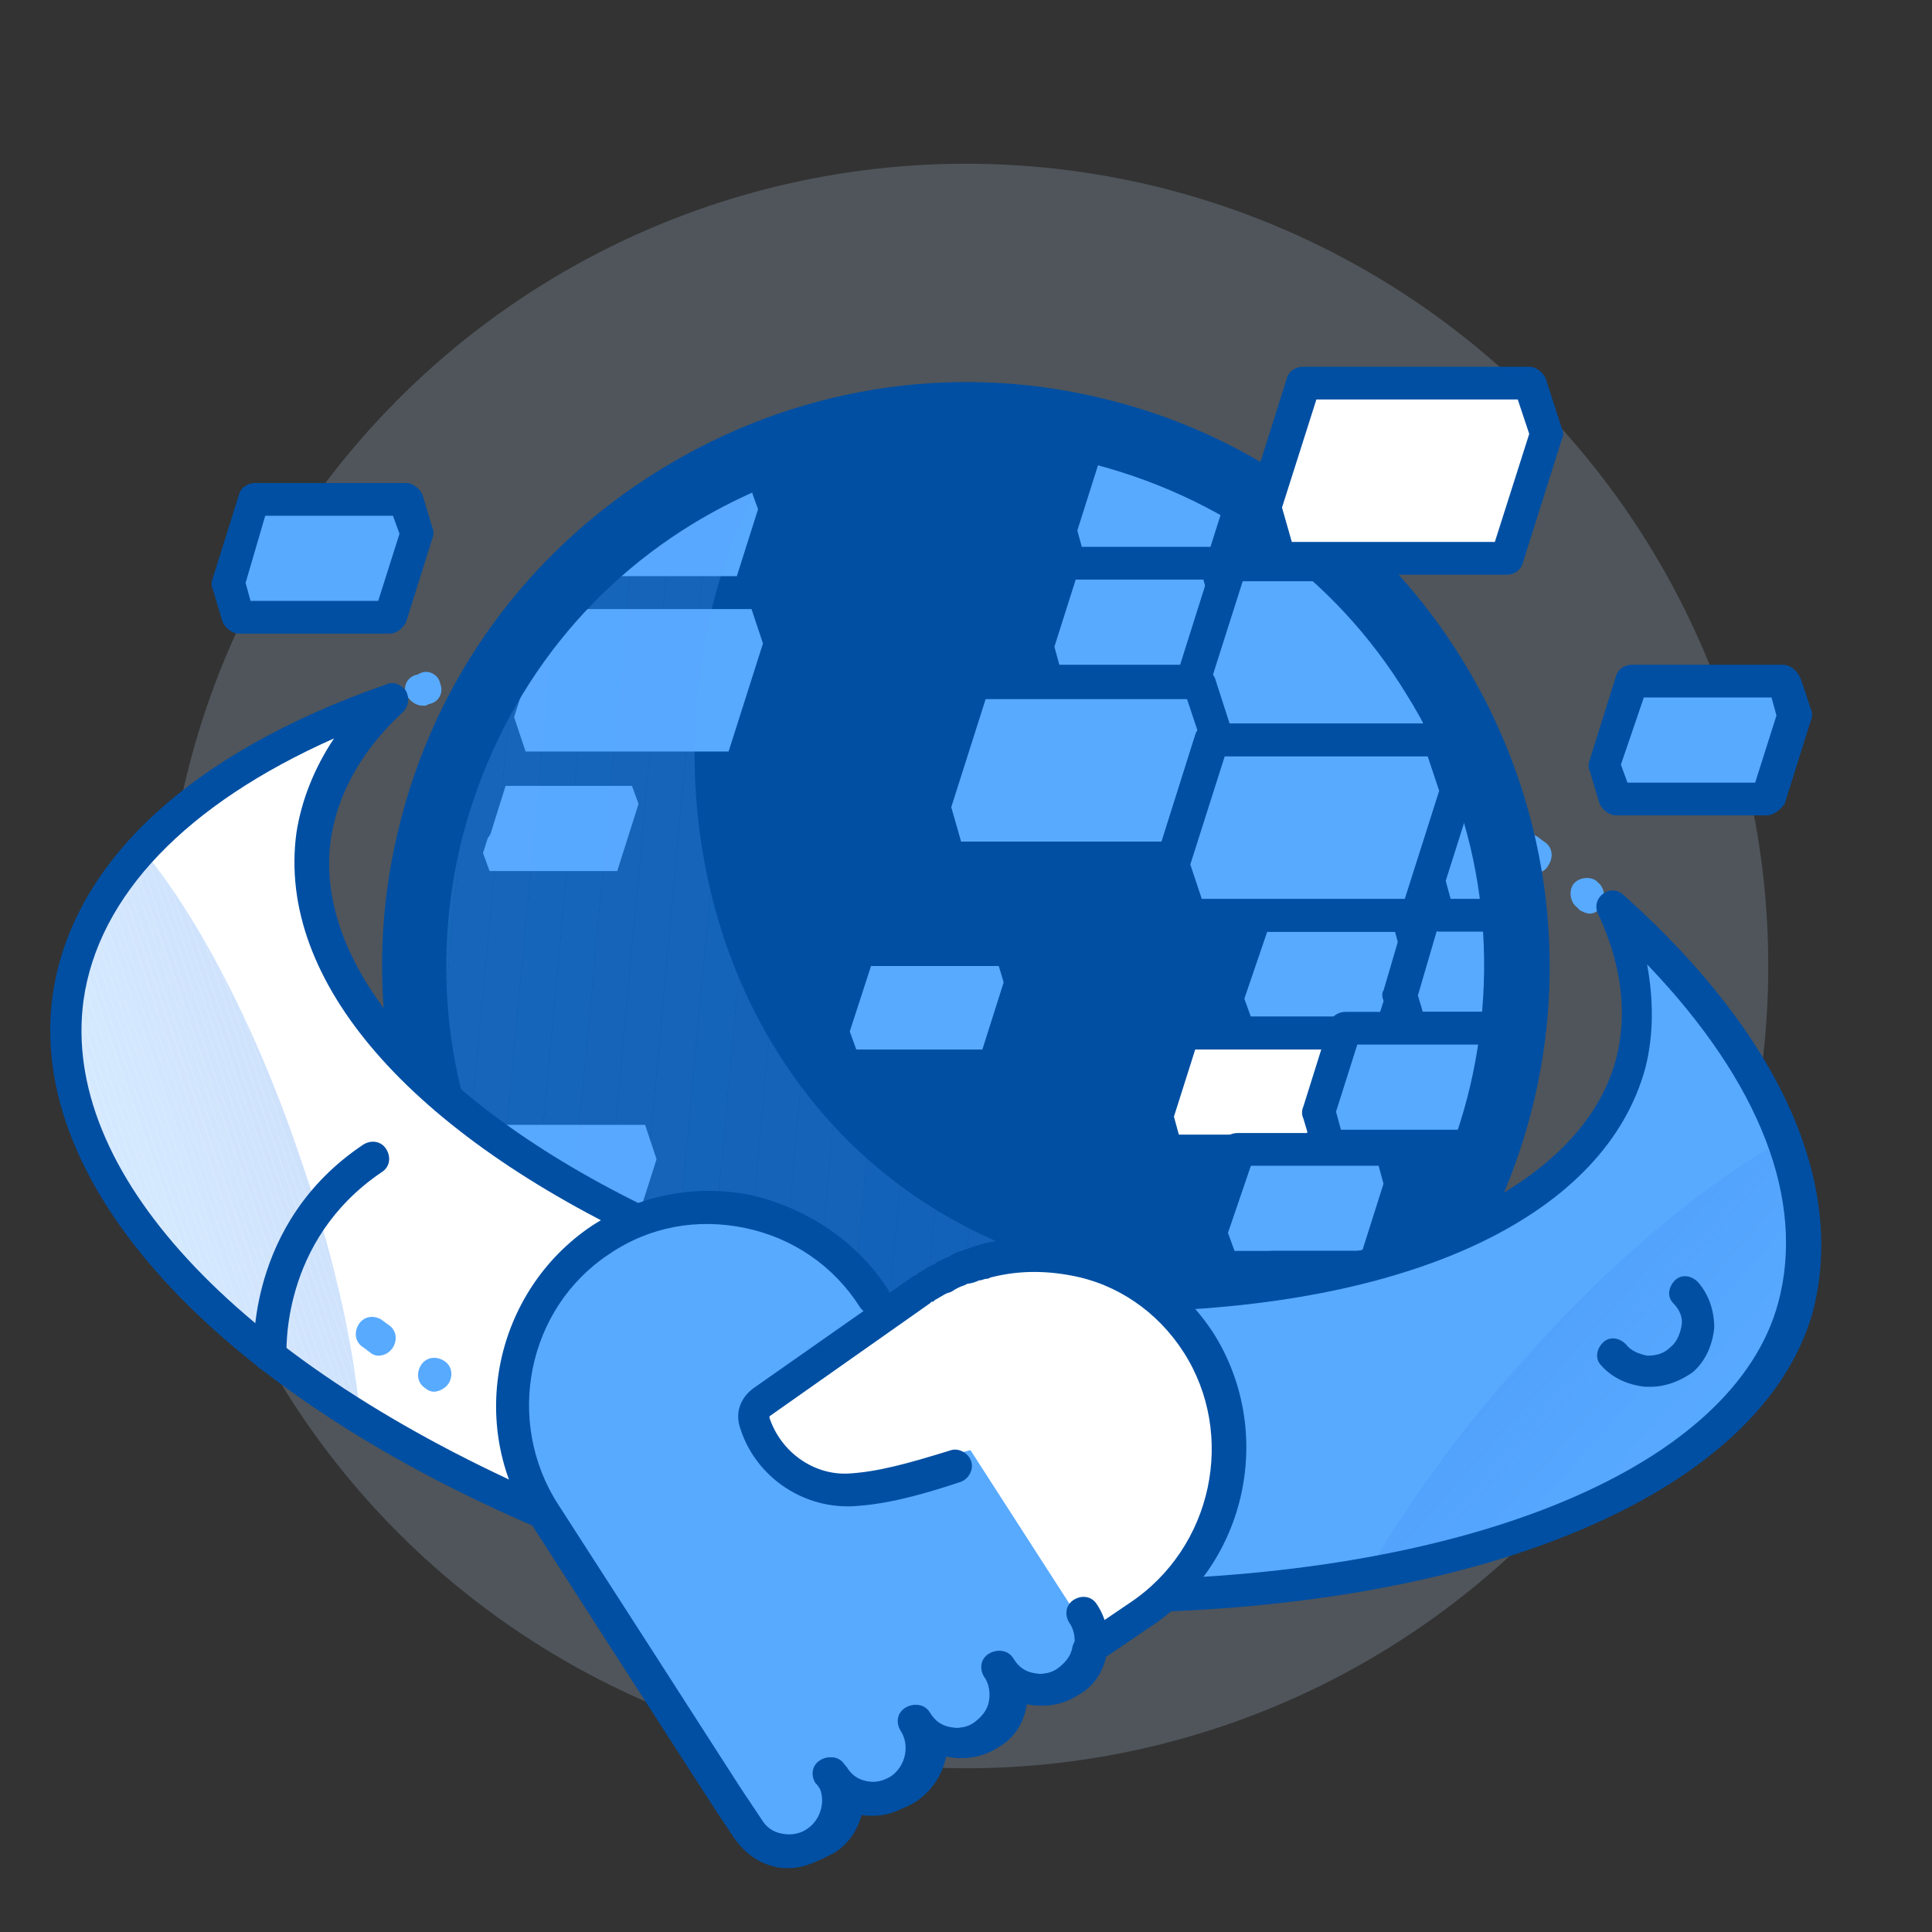
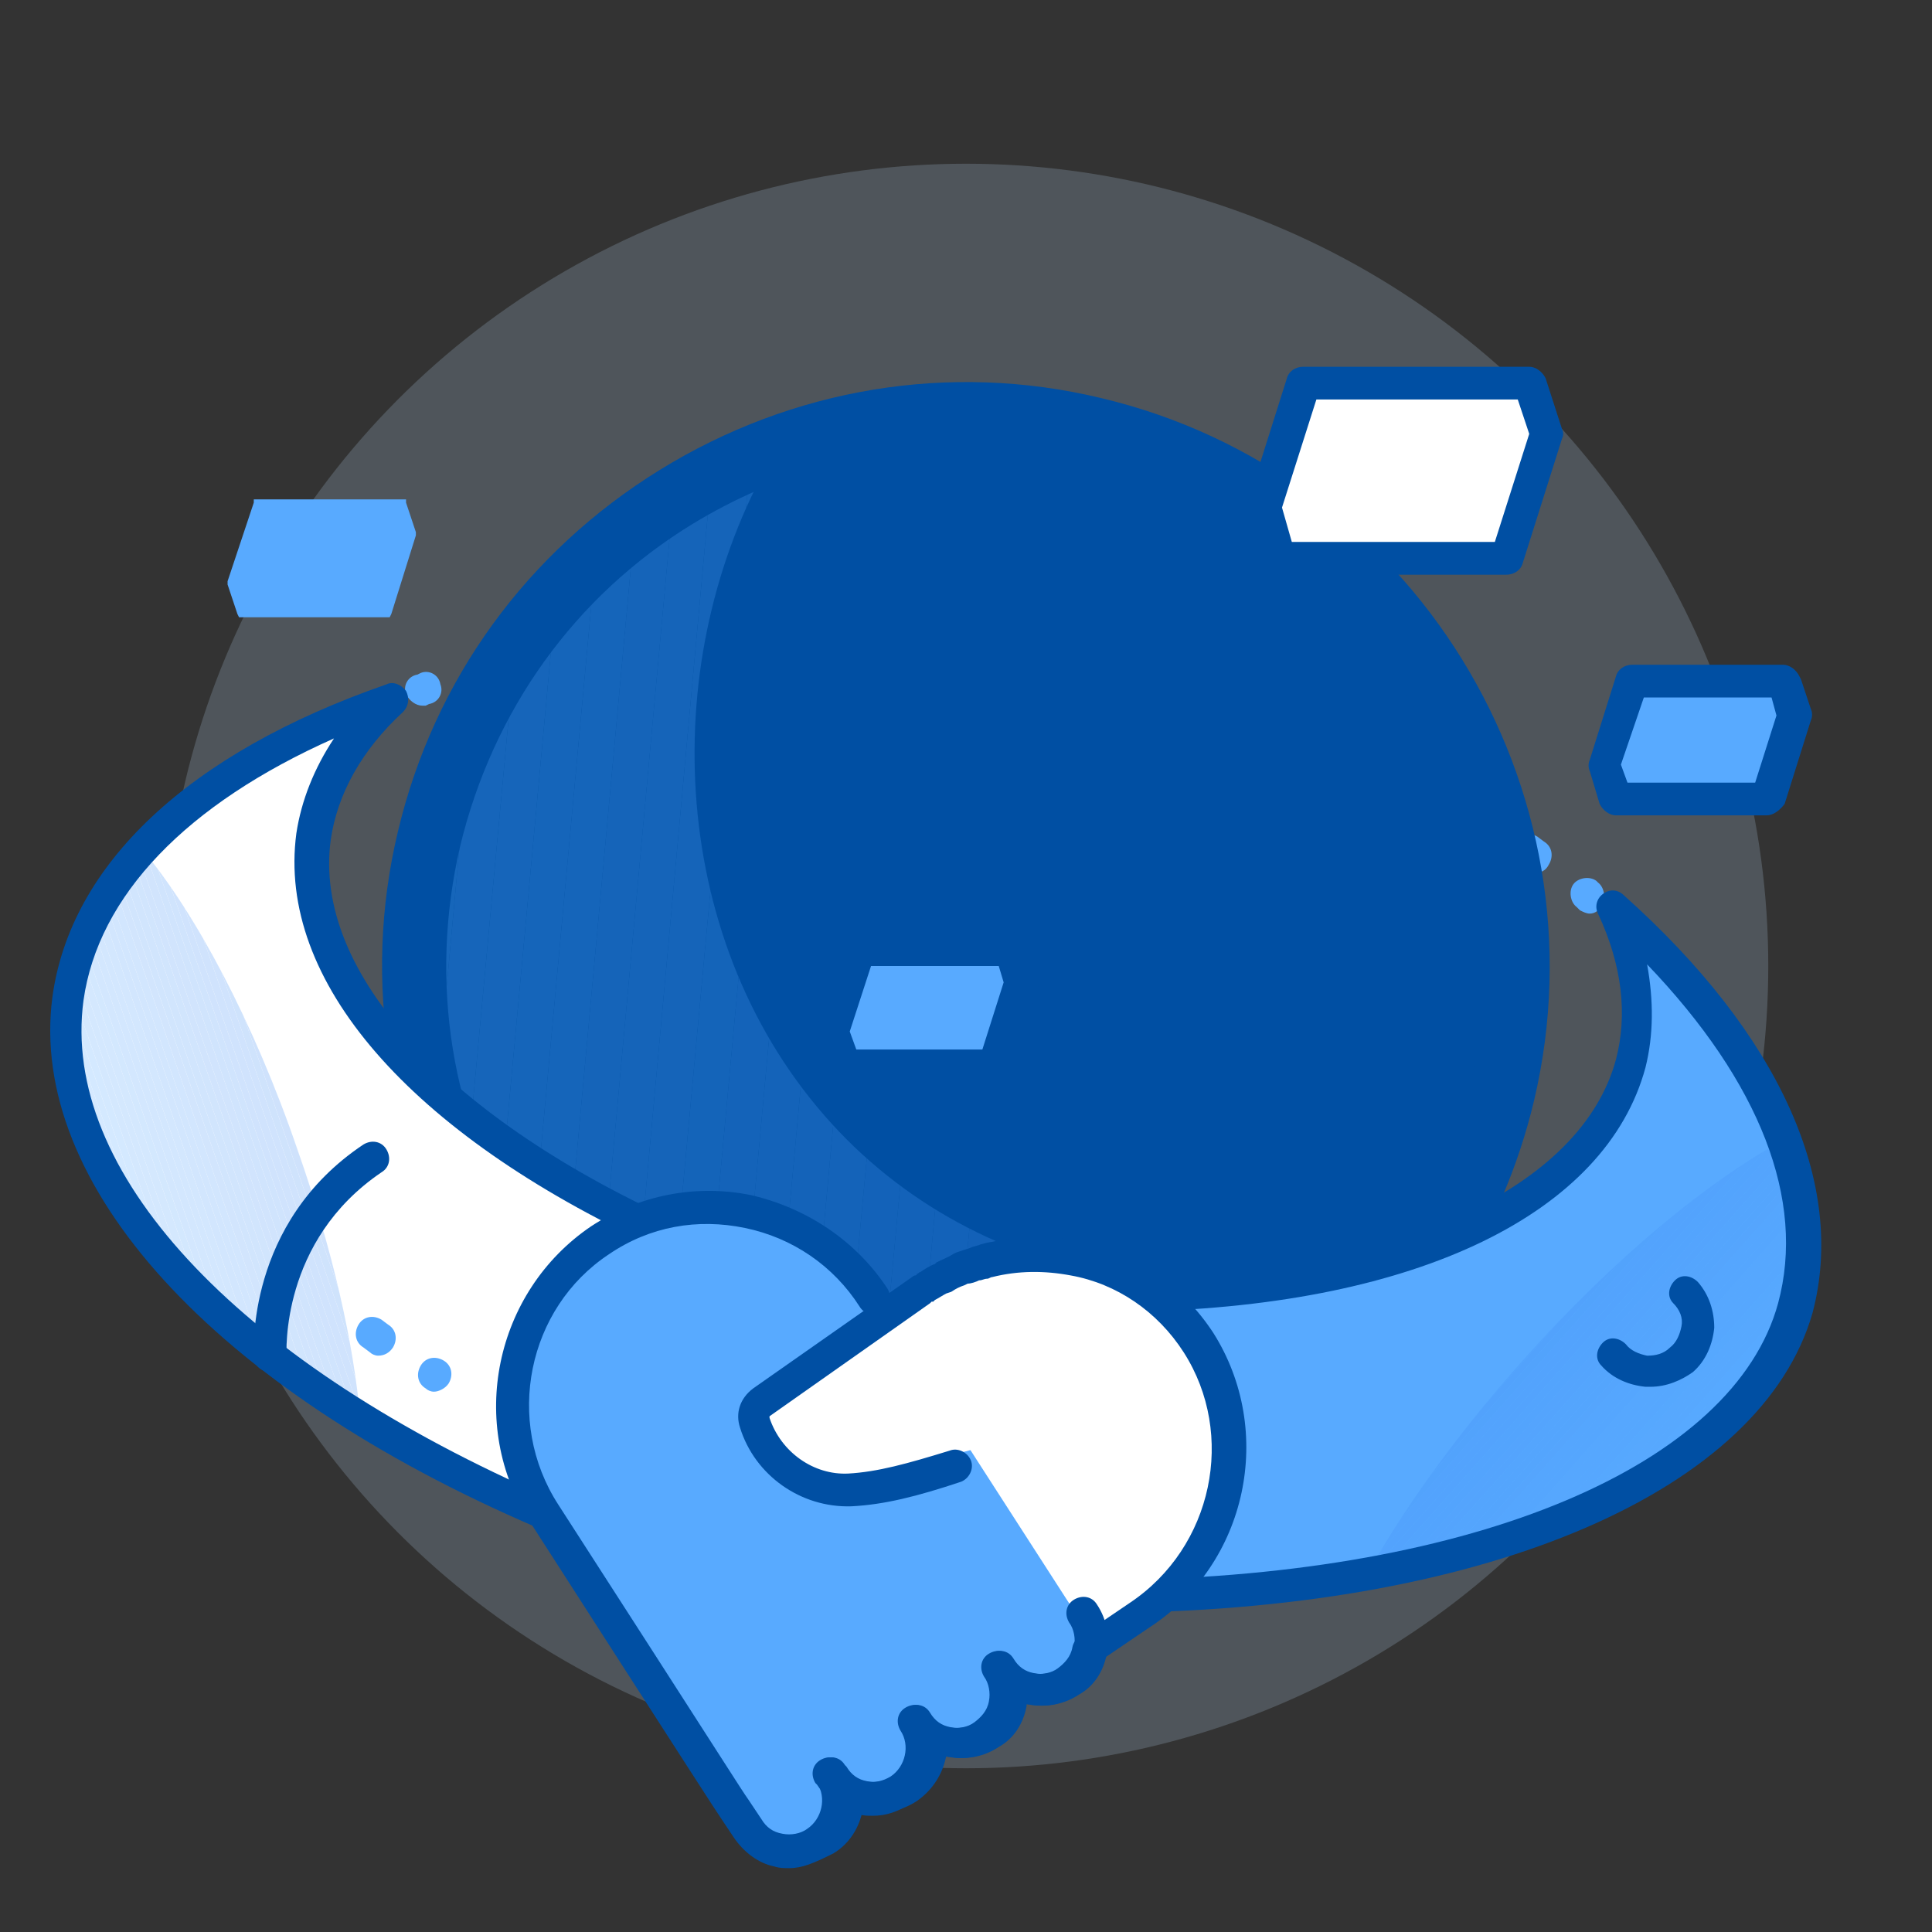
<svg xmlns="http://www.w3.org/2000/svg" xmlns:xlink="http://www.w3.org/1999/xlink" version="1.1" id="Layer_1" x="0px" y="0px" viewBox="0 0 118 118" style="enable-background:new 0 0 118 118;" xml:space="preserve">
  <rect x="0" y="0" width="118" height="118" fill="#333333" stroke="none" />
  <style type="text/css">
	.st0{opacity:0.25;}
	.st1{fill:#A2BCD3;}
	.st2{fill:#58AAFF;}
	.st3{fill:none;}
	.st4{fill:#004FA3;}
	.st5{clip-path:url(#SVGID_00000121256320362586582050000017530293375786069659_);}
	.st6{fill:#FFFFFF;}
	.st7{clip-path:url(#SVGID_00000080921020811832601590000002687811286173516440_);fill:#58AAFF;}
	.st8{clip-path:url(#SVGID_00000080921020811832601590000002687811286173516440_);fill:#57A9FF;}
	.st9{clip-path:url(#SVGID_00000080921020811832601590000002687811286173516440_);fill:#56A8FE;}
	.st10{clip-path:url(#SVGID_00000080921020811832601590000002687811286173516440_);fill:#55A7FE;}
	.st11{clip-path:url(#SVGID_00000080921020811832601590000002687811286173516440_);fill:#55A6FE;}
	.st12{clip-path:url(#SVGID_00000080921020811832601590000002687811286173516440_);fill:#54A5FD;}
	.st13{clip-path:url(#SVGID_00000080921020811832601590000002687811286173516440_);fill:#53A4FD;}
	.st14{clip-path:url(#SVGID_00000080921020811832601590000002687811286173516440_);fill:#52A3FC;}
	.st15{clip-path:url(#SVGID_00000080921020811832601590000002687811286173516440_);fill:#51A2FC;}
	.st16{clip-path:url(#SVGID_00000080921020811832601590000002687811286173516440_);fill:#50A1FC;}
	.st17{clip-path:url(#SVGID_00000080921020811832601590000002687811286173516440_);fill:#4FA0FB;}
	.st18{clip-path:url(#SVGID_00000080921020811832601590000002687811286173516440_);fill:#4F9FFB;}
	.st19{clip-path:url(#SVGID_00000080921020811832601590000002687811286173516440_);fill:#4E9EFB;}
	.st20{clip-path:url(#SVGID_00000080921020811832601590000002687811286173516440_);fill:#4D9DFA;}
	.st21{clip-path:url(#SVGID_00000080921020811832601590000002687811286173516440_);fill:#4C9BFA;}
	.st22{clip-path:url(#SVGID_00000080921020811832601590000002687811286173516440_);fill:#4B9AFA;}
	.st23{clip-path:url(#SVGID_00000080921020811832601590000002687811286173516440_);fill:#4A99F9;}
	.st24{clip-path:url(#SVGID_00000080921020811832601590000002687811286173516440_);fill:#4998F9;}
	.st25{clip-path:url(#SVGID_00000080921020811832601590000002687811286173516440_);fill:#4997F9;}
	.st26{clip-path:url(#SVGID_00000080921020811832601590000002687811286173516440_);fill:#4896F8;}
	.st27{clip-path:url(#SVGID_00000080921020811832601590000002687811286173516440_);fill:#4795F8;}
	.st28{clip-path:url(#SVGID_00000080921020811832601590000002687811286173516440_);fill:#4694F7;}
	.st29{clip-path:url(#SVGID_00000080921020811832601590000002687811286173516440_);fill:#4593F7;}
	.st30{clip-path:url(#SVGID_00000080921020811832601590000002687811286173516440_);fill:#4492F7;}
	.st31{clip-path:url(#SVGID_00000080921020811832601590000002687811286173516440_);fill:#4391F6;}
	.st32{clip-path:url(#SVGID_00000080921020811832601590000002687811286173516440_);fill:#4390F6;}
	.st33{clip-path:url(#SVGID_00000080921020811832601590000002687811286173516440_);fill:#428FF6;}
	.st34{clip-path:url(#SVGID_00000080921020811832601590000002687811286173516440_);fill:#418EF5;}
	.st35{clip-path:url(#SVGID_00000080921020811832601590000002687811286173516440_);fill:#408DF5;}
	.st36{fill:none;stroke:#004FA3;stroke-width:2;stroke-linecap:round;stroke-linejoin:round;stroke-miterlimit:10;}
	.st37{clip-path:url(#SVGID_00000009561823576100323430000003341593546941131415_);fill:#58AAFF;}
	.st38{clip-path:url(#SVGID_00000009561823576100323430000003341593546941131415_);fill:#57A9FF;}
	.st39{clip-path:url(#SVGID_00000009561823576100323430000003341593546941131415_);fill:#56A8FE;}
	.st40{clip-path:url(#SVGID_00000009561823576100323430000003341593546941131415_);fill:#55A7FE;}
	.st41{clip-path:url(#SVGID_00000009561823576100323430000003341593546941131415_);fill:#55A6FE;}
	.st42{clip-path:url(#SVGID_00000009561823576100323430000003341593546941131415_);fill:#54A5FD;}
	.st43{clip-path:url(#SVGID_00000009561823576100323430000003341593546941131415_);fill:#53A4FD;}
	.st44{clip-path:url(#SVGID_00000009561823576100323430000003341593546941131415_);fill:#52A3FC;}
	.st45{clip-path:url(#SVGID_00000009561823576100323430000003341593546941131415_);fill:#51A2FC;}
	.st46{clip-path:url(#SVGID_00000009561823576100323430000003341593546941131415_);fill:#50A1FC;}
	.st47{clip-path:url(#SVGID_00000009561823576100323430000003341593546941131415_);fill:#4FA0FB;}
	.st48{clip-path:url(#SVGID_00000009561823576100323430000003341593546941131415_);fill:#4F9FFB;}
	.st49{clip-path:url(#SVGID_00000009561823576100323430000003341593546941131415_);fill:#4E9EFB;}
	.st50{clip-path:url(#SVGID_00000009561823576100323430000003341593546941131415_);fill:#4D9DFA;}
	.st51{clip-path:url(#SVGID_00000009561823576100323430000003341593546941131415_);fill:#4C9BFA;}
	.st52{clip-path:url(#SVGID_00000009561823576100323430000003341593546941131415_);fill:#4B9AFA;}
	.st53{clip-path:url(#SVGID_00000009561823576100323430000003341593546941131415_);fill:#4A99F9;}
	.st54{clip-path:url(#SVGID_00000009561823576100323430000003341593546941131415_);fill:#4998F9;}
	.st55{clip-path:url(#SVGID_00000009561823576100323430000003341593546941131415_);fill:#4997F9;}
	.st56{clip-path:url(#SVGID_00000009561823576100323430000003341593546941131415_);fill:#4896F8;}
	.st57{clip-path:url(#SVGID_00000009561823576100323430000003341593546941131415_);fill:#4795F8;}
	.st58{clip-path:url(#SVGID_00000009561823576100323430000003341593546941131415_);fill:#4694F7;}
	.st59{clip-path:url(#SVGID_00000009561823576100323430000003341593546941131415_);fill:#4593F7;}
	.st60{clip-path:url(#SVGID_00000009561823576100323430000003341593546941131415_);fill:#4492F7;}
	.st61{clip-path:url(#SVGID_00000009561823576100323430000003341593546941131415_);fill:#4391F6;}
	.st62{clip-path:url(#SVGID_00000009561823576100323430000003341593546941131415_);fill:#4390F6;}
	.st63{clip-path:url(#SVGID_00000009561823576100323430000003341593546941131415_);fill:#428FF6;}
	.st64{clip-path:url(#SVGID_00000009561823576100323430000003341593546941131415_);fill:#418EF5;}
	.st65{clip-path:url(#SVGID_00000009561823576100323430000003341593546941131415_);fill:#408DF5;}
	.st66{clip-path:url(#SVGID_00000077317326118727615930000017676087321125418669_);fill:#58AAFF;}
	.st67{clip-path:url(#SVGID_00000077317326118727615930000017676087321125418669_);fill:#57A9FF;}
	.st68{clip-path:url(#SVGID_00000077317326118727615930000017676087321125418669_);fill:#56A8FE;}
	.st69{clip-path:url(#SVGID_00000077317326118727615930000017676087321125418669_);fill:#55A7FE;}
	.st70{clip-path:url(#SVGID_00000077317326118727615930000017676087321125418669_);fill:#55A6FE;}
	.st71{clip-path:url(#SVGID_00000077317326118727615930000017676087321125418669_);fill:#54A5FD;}
	.st72{clip-path:url(#SVGID_00000077317326118727615930000017676087321125418669_);fill:#53A4FD;}
	.st73{clip-path:url(#SVGID_00000077317326118727615930000017676087321125418669_);fill:#52A3FC;}
	.st74{clip-path:url(#SVGID_00000077317326118727615930000017676087321125418669_);fill:#51A2FC;}
	.st75{clip-path:url(#SVGID_00000077317326118727615930000017676087321125418669_);fill:#50A1FC;}
	.st76{clip-path:url(#SVGID_00000077317326118727615930000017676087321125418669_);fill:#4FA0FB;}
	.st77{clip-path:url(#SVGID_00000077317326118727615930000017676087321125418669_);fill:#4F9FFB;}
	.st78{clip-path:url(#SVGID_00000077317326118727615930000017676087321125418669_);fill:#4E9EFB;}
	.st79{clip-path:url(#SVGID_00000077317326118727615930000017676087321125418669_);fill:#4D9DFA;}
	.st80{clip-path:url(#SVGID_00000077317326118727615930000017676087321125418669_);fill:#4C9BFA;}
	.st81{clip-path:url(#SVGID_00000077317326118727615930000017676087321125418669_);fill:#4B9AFA;}
	.st82{clip-path:url(#SVGID_00000077317326118727615930000017676087321125418669_);fill:#4A99F9;}
	.st83{clip-path:url(#SVGID_00000077317326118727615930000017676087321125418669_);fill:#4998F9;}
	.st84{clip-path:url(#SVGID_00000077317326118727615930000017676087321125418669_);fill:#4997F9;}
	.st85{clip-path:url(#SVGID_00000077317326118727615930000017676087321125418669_);fill:#4896F8;}
	.st86{clip-path:url(#SVGID_00000077317326118727615930000017676087321125418669_);fill:#4795F8;}
	.st87{clip-path:url(#SVGID_00000077317326118727615930000017676087321125418669_);fill:#4694F7;}
	.st88{clip-path:url(#SVGID_00000077317326118727615930000017676087321125418669_);fill:#4593F7;}
	.st89{clip-path:url(#SVGID_00000077317326118727615930000017676087321125418669_);fill:#4492F7;}
	.st90{clip-path:url(#SVGID_00000077317326118727615930000017676087321125418669_);fill:#4391F6;}
	.st91{clip-path:url(#SVGID_00000077317326118727615930000017676087321125418669_);fill:#4390F6;}
	.st92{clip-path:url(#SVGID_00000077317326118727615930000017676087321125418669_);fill:#428FF6;}
	.st93{clip-path:url(#SVGID_00000077317326118727615930000017676087321125418669_);fill:#418EF5;}
	.st94{clip-path:url(#SVGID_00000077317326118727615930000017676087321125418669_);fill:#408DF5;}
	.st95{clip-path:url(#SVGID_00000139276238975444412230000017304678515335464578_);fill:#58AAFF;}
	.st96{clip-path:url(#SVGID_00000139276238975444412230000017304678515335464578_);fill:#57A9FF;}
	.st97{clip-path:url(#SVGID_00000139276238975444412230000017304678515335464578_);fill:#56A8FE;}
	.st98{clip-path:url(#SVGID_00000139276238975444412230000017304678515335464578_);fill:#55A7FE;}
	.st99{clip-path:url(#SVGID_00000139276238975444412230000017304678515335464578_);fill:#55A6FE;}
	.st100{clip-path:url(#SVGID_00000139276238975444412230000017304678515335464578_);fill:#54A5FD;}
	.st101{clip-path:url(#SVGID_00000139276238975444412230000017304678515335464578_);fill:#53A4FD;}
	.st102{clip-path:url(#SVGID_00000139276238975444412230000017304678515335464578_);fill:#52A3FC;}
	.st103{clip-path:url(#SVGID_00000139276238975444412230000017304678515335464578_);fill:#51A2FC;}
	.st104{clip-path:url(#SVGID_00000139276238975444412230000017304678515335464578_);fill:#50A1FC;}
	.st105{clip-path:url(#SVGID_00000139276238975444412230000017304678515335464578_);fill:#4FA0FB;}
	.st106{clip-path:url(#SVGID_00000139276238975444412230000017304678515335464578_);fill:#4F9FFB;}
	.st107{clip-path:url(#SVGID_00000139276238975444412230000017304678515335464578_);fill:#4E9EFB;}
	.st108{clip-path:url(#SVGID_00000139276238975444412230000017304678515335464578_);fill:#4D9DFA;}
	.st109{clip-path:url(#SVGID_00000139276238975444412230000017304678515335464578_);fill:#4C9BFA;}
	.st110{clip-path:url(#SVGID_00000139276238975444412230000017304678515335464578_);fill:#4B9AFA;}
	.st111{clip-path:url(#SVGID_00000139276238975444412230000017304678515335464578_);fill:#4A99F9;}
	.st112{clip-path:url(#SVGID_00000139276238975444412230000017304678515335464578_);fill:#4998F9;}
	.st113{clip-path:url(#SVGID_00000139276238975444412230000017304678515335464578_);fill:#4997F9;}
	.st114{clip-path:url(#SVGID_00000139276238975444412230000017304678515335464578_);fill:#4896F8;}
	.st115{clip-path:url(#SVGID_00000139276238975444412230000017304678515335464578_);fill:#4795F8;}
	.st116{clip-path:url(#SVGID_00000139276238975444412230000017304678515335464578_);fill:#4694F7;}
	.st117{clip-path:url(#SVGID_00000139276238975444412230000017304678515335464578_);fill:#4593F7;}
	.st118{clip-path:url(#SVGID_00000139276238975444412230000017304678515335464578_);fill:#4492F7;}
	.st119{clip-path:url(#SVGID_00000139276238975444412230000017304678515335464578_);fill:#4391F6;}
	.st120{clip-path:url(#SVGID_00000139276238975444412230000017304678515335464578_);fill:#4390F6;}
	.st121{clip-path:url(#SVGID_00000139276238975444412230000017304678515335464578_);fill:#428FF6;}
	.st122{clip-path:url(#SVGID_00000139276238975444412230000017304678515335464578_);fill:#418EF5;}
	.st123{clip-path:url(#SVGID_00000139276238975444412230000017304678515335464578_);fill:#408DF5;}
	.st124{clip-path:url(#SVGID_00000171677318251445199230000005438129153442455452_);fill:#58AAFF;}
	.st125{clip-path:url(#SVGID_00000171677318251445199230000005438129153442455452_);fill:#57A9FF;}
	.st126{clip-path:url(#SVGID_00000171677318251445199230000005438129153442455452_);fill:#56A8FE;}
	.st127{clip-path:url(#SVGID_00000171677318251445199230000005438129153442455452_);fill:#55A7FE;}
	.st128{clip-path:url(#SVGID_00000171677318251445199230000005438129153442455452_);fill:#55A6FE;}
	.st129{clip-path:url(#SVGID_00000171677318251445199230000005438129153442455452_);fill:#54A5FD;}
	.st130{clip-path:url(#SVGID_00000171677318251445199230000005438129153442455452_);fill:#53A4FD;}
	.st131{clip-path:url(#SVGID_00000171677318251445199230000005438129153442455452_);fill:#52A3FC;}
	.st132{clip-path:url(#SVGID_00000171677318251445199230000005438129153442455452_);fill:#51A2FC;}
	.st133{clip-path:url(#SVGID_00000171677318251445199230000005438129153442455452_);fill:#50A1FC;}
	.st134{clip-path:url(#SVGID_00000171677318251445199230000005438129153442455452_);fill:#4FA0FB;}
	.st135{clip-path:url(#SVGID_00000171677318251445199230000005438129153442455452_);fill:#4F9FFB;}
	.st136{clip-path:url(#SVGID_00000171677318251445199230000005438129153442455452_);fill:#4E9EFB;}
	.st137{clip-path:url(#SVGID_00000171677318251445199230000005438129153442455452_);fill:#4D9DFA;}
	.st138{clip-path:url(#SVGID_00000171677318251445199230000005438129153442455452_);fill:#4C9BFA;}
	.st139{clip-path:url(#SVGID_00000171677318251445199230000005438129153442455452_);fill:#4B9AFA;}
	.st140{clip-path:url(#SVGID_00000171677318251445199230000005438129153442455452_);fill:#4A99F9;}
	.st141{clip-path:url(#SVGID_00000171677318251445199230000005438129153442455452_);fill:#4998F9;}
	.st142{clip-path:url(#SVGID_00000171677318251445199230000005438129153442455452_);fill:#4997F9;}
	.st143{clip-path:url(#SVGID_00000171677318251445199230000005438129153442455452_);fill:#4896F8;}
	.st144{clip-path:url(#SVGID_00000171677318251445199230000005438129153442455452_);fill:#4795F8;}
	.st145{clip-path:url(#SVGID_00000171677318251445199230000005438129153442455452_);fill:#4694F7;}
	.st146{clip-path:url(#SVGID_00000171677318251445199230000005438129153442455452_);fill:#4593F7;}
	.st147{clip-path:url(#SVGID_00000171677318251445199230000005438129153442455452_);fill:#4492F7;}
	.st148{clip-path:url(#SVGID_00000171677318251445199230000005438129153442455452_);fill:#4391F6;}
	.st149{clip-path:url(#SVGID_00000171677318251445199230000005438129153442455452_);fill:#4390F6;}
	.st150{clip-path:url(#SVGID_00000171677318251445199230000005438129153442455452_);fill:#428FF6;}
	.st151{clip-path:url(#SVGID_00000171677318251445199230000005438129153442455452_);fill:#418EF5;}
	.st152{clip-path:url(#SVGID_00000171677318251445199230000005438129153442455452_);fill:#408DF5;}
</style>
  <g>
    <g class="st0">
      <circle class="st1" cx="59" cy="59" r="49" />
    </g>
    <g>
      <g>
        <path class="st2" d="M97.1,55.8c-0.2,0-0.4-0.1-0.6-0.2l-0.2-0.2c-0.4-0.3-0.5-1-0.2-1.4c0.3-0.4,1-0.5,1.4-0.2l0.1,0.1     c0.4,0.3,0.5,1,0.2,1.4C97.7,55.6,97.4,55.8,97.1,55.8z" />
      </g>
      <g>
        <path class="st2" d="M93.8,53.3c-0.2,0-0.4-0.1-0.6-0.2l-0.4-0.3c-0.5-0.3-0.6-0.9-0.3-1.4c0.3-0.5,0.9-0.6,1.4-0.3l0.4,0.3     c0.5,0.3,0.6,0.9,0.3,1.4C94.4,53.2,94.1,53.3,93.8,53.3z M90.1,51c-0.2,0-0.3,0-0.5-0.1l-0.4-0.2c-0.5-0.3-0.7-0.9-0.4-1.4     c0.3-0.5,0.9-0.7,1.4-0.4l0.4,0.2c0.5,0.3,0.6,0.9,0.4,1.4C90.7,50.8,90.4,51,90.1,51z M86.2,49c-0.1,0-0.3,0-0.4-0.1l-0.4-0.2     c-0.5-0.2-0.7-0.8-0.5-1.3c0.2-0.5,0.8-0.7,1.3-0.5l0.4,0.2c0.5,0.2,0.7,0.8,0.5,1.3C86.9,48.8,86.5,49,86.2,49z M82.1,47.2     c-0.1,0-0.3,0-0.4-0.1L81.3,47c-0.5-0.2-0.8-0.8-0.6-1.3c0.2-0.5,0.8-0.8,1.3-0.6l0.5,0.2c0.5,0.2,0.8,0.8,0.5,1.3     C82.9,47,82.5,47.2,82.1,47.2z M78,45.7c-0.1,0-0.2,0-0.3-0.1l-0.5-0.2c-0.5-0.2-0.8-0.7-0.6-1.3c0.2-0.5,0.7-0.8,1.3-0.6     l0.5,0.2c0.5,0.2,0.8,0.8,0.6,1.3C78.8,45.4,78.4,45.7,78,45.7z M73.8,44.3c-0.1,0-0.2,0-0.3,0l-0.5-0.1     c-0.5-0.2-0.8-0.7-0.7-1.2c0.2-0.5,0.7-0.8,1.2-0.7l0.5,0.1c0.5,0.2,0.8,0.7,0.7,1.2C74.7,44,74.3,44.3,73.8,44.3z M69.6,43.2     c-0.1,0-0.2,0-0.2,0l-0.5-0.1c-0.5-0.1-0.9-0.7-0.7-1.2c0.1-0.5,0.7-0.9,1.2-0.7l0.5,0.1c0.5,0.1,0.9,0.7,0.7,1.2     C70.4,42.9,70,43.2,69.6,43.2z M65.3,42.3c-0.1,0-0.1,0-0.2,0l-0.5-0.1c-0.5-0.1-0.9-0.6-0.8-1.2c0.1-0.5,0.6-0.9,1.2-0.8     l0.5,0.1c0.5,0.1,0.9,0.6,0.8,1.2C66.2,41.9,65.8,42.3,65.3,42.3z M29.9,42.1c-0.5,0-0.9-0.3-1-0.8c-0.1-0.5,0.2-1.1,0.8-1.2     l0.5-0.1c0.5-0.1,1.1,0.2,1.2,0.8c0.1,0.5-0.2,1.1-0.8,1.2l-0.5,0.1C30,42.1,29.9,42.1,29.9,42.1z M61,41.5c0,0-0.1,0-0.1,0     l-0.5-0.1c-0.5-0.1-0.9-0.6-0.8-1.1c0.1-0.5,0.6-0.9,1.1-0.8l0.5,0.1c0.5,0.1,0.9,0.6,0.8,1.1C61.9,41.2,61.4,41.5,61,41.5z      M34.2,41.3c-0.5,0-0.9-0.4-1-0.9c-0.1-0.5,0.3-1.1,0.8-1.1l0.5-0.1c0.5-0.1,1.1,0.3,1.1,0.8s-0.3,1.1-0.8,1.1l-0.5,0.1     C34.3,41.3,34.2,41.3,34.2,41.3z M56.6,41c0,0-0.1,0-0.1,0L56,40.9c-0.5-0.1-0.9-0.5-0.9-1.1c0.1-0.5,0.5-1,1.1-0.9l0.5,0.1     c0.5,0.1,0.9,0.6,0.9,1.1C57.5,40.6,57.1,41,56.6,41z M38.5,40.8c-0.5,0-0.9-0.4-1-0.9c0-0.5,0.4-1,0.9-1.1l0.5,0     c0.6-0.1,1,0.4,1.1,0.9c0,0.6-0.4,1-0.9,1.1L38.5,40.8C38.6,40.8,38.6,40.8,38.5,40.8z M52.2,40.6C52.2,40.6,52.2,40.6,52.2,40.6     L52.2,40.6l-0.5,0c-0.6,0-1-0.5-0.9-1.1c0-0.6,0.5-1,1.1-0.9l0.5,0c0.6,0,1,0.5,0.9,1.1C53.2,40.2,52.7,40.6,52.2,40.6z      M42.9,40.5c-0.5,0-1-0.4-1-1c0-0.6,0.4-1,1-1l0.5,0c0.6,0,1,0.4,1,1s-0.4,1-1,1L42.9,40.5C43,40.5,42.9,40.5,42.9,40.5z      M47.8,40.4C47.8,40.4,47.8,40.4,47.8,40.4l-0.5,0c-0.6,0-1-0.5-1-1c0-0.5,0.5-1,1-1c0,0,0,0,0,0l0.5,0c0.6,0,1,0.5,1,1     C48.8,40,48.4,40.4,47.8,40.4z" />
      </g>
      <g>
        <path class="st2" d="M25.8,43.1c-0.4,0-0.8-0.3-1-0.7c-0.2-0.5,0.1-1.1,0.7-1.2l0.2-0.1c0.5-0.2,1.1,0.1,1.2,0.7     c0.2,0.5-0.1,1.1-0.7,1.2l-0.2,0.1C26,43.1,25.9,43.1,25.8,43.1z" />
      </g>
    </g>
    <g>
      <rect y="0" class="st3" width="118" height="118" />
    </g>
    <g>
      <g>
        <circle class="st4" cx="59" cy="59" r="33.7" />
        <path class="st4" d="M59,93.7c-2.6,0-5.3-0.3-8-0.9c-9-2.1-16.7-7.6-21.5-15.5C24.7,69.3,23.1,60,25.3,51     c2.1-9,7.6-16.7,15.5-21.5c7.9-4.9,17.2-6.4,26.2-4.2c9,2.1,16.7,7.6,21.5,15.5c4.9,7.9,6.4,17.2,4.2,26.2l0,0     C89,82.9,74.7,93.7,59,93.7z M58.9,26.3c-6,0-11.9,1.7-17.1,4.9C34.4,35.8,29.2,43,27.2,51.5s-0.6,17.3,4,24.7     c4.6,7.4,11.8,12.6,20.3,14.6C69,94.9,86.7,84,90.8,66.5c2-8.5,0.6-17.3-4-24.7C82.2,34.4,75,29.2,66.5,27.2     C64,26.6,61.5,26.3,58.9,26.3z" />
      </g>
      <g>
        <defs>
-           <circle id="SVGID_1_" cx="59" cy="59" r="33.7" />
-         </defs>
+           </defs>
        <clipPath id="SVGID_00000100349911731888627630000014411481931303648700_">
          <use xlink:href="#SVGID_1_" style="overflow:visible;" />
        </clipPath>
        <g style="clip-path:url(#SVGID_00000100349911731888627630000014411481931303648700_);">
          <polygon class="st2" points="56.4,78.5 56.4,78.4 47.1,78.4 47.1,78.5 45.5,83.4 45.5,83.5 45.5,83.5 46.1,85.4 46.2,85.5       46.3,85.5 55.2,85.5 55.4,85.5 55.4,85.4 57,80.5 57,80.4 57,80.4     " />
          <path class="st4" d="M55.4,86.5h-9.2c-0.4,0-0.8-0.3-1-0.7l-0.6-2c-0.1-0.2-0.1-0.5,0-0.7l1.6-5.1c0.1-0.4,0.5-0.7,1-0.7h9.2      c0.4,0,0.8,0.3,1,0.7l0.6,2c0.1,0.2,0.1,0.5,0,0.7l-1.6,5.1C56.2,86.2,55.8,86.5,55.4,86.5z M46.9,84.5h7.8l1.3-4.1l-0.3-1.1      h-7.8l-1.3,4.1L46.9,84.5z" />
        </g>
        <g style="clip-path:url(#SVGID_00000100349911731888627630000014411481931303648700_);">
          <polygon class="st2" points="54.5,85.6 54.5,85.5 45.3,85.5 45.2,85.6 43.7,90.5 43.6,90.6 43.7,90.6 44.2,92.5 44.3,92.6       44.5,92.6 53.3,92.6 53.5,92.6 53.6,92.5 55.1,87.6 55.1,87.5 55.1,87.5     " />
          <path class="st4" d="M53.5,93.6h-9.2c-0.4,0-0.8-0.3-1-0.7l-0.6-2c-0.1-0.2-0.1-0.5,0-0.7l1.6-5.1c0.1-0.4,0.5-0.7,1-0.7h9.2      c0.4,0,0.8,0.3,1,0.7l0.6,2c0.1,0.2,0.1,0.5,0,0.7l-1.6,5.1C54.3,93.3,54,93.6,53.5,93.6z M45,91.6h7.8l1.3-4.1l-0.3-1.1H46      l-1.3,4.1L45,91.6z" />
        </g>
        <g style="clip-path:url(#SVGID_00000100349911731888627630000014411481931303648700_);">
          <polygon class="st2" points="75.7,27.5 75.6,27.3 66.4,27.3 66.3,27.5 64.8,32.3 64.8,32.4 64.8,32.5 65.4,34.3 65.4,34.5       65.6,34.5 74.5,34.5 74.6,34.5 74.7,34.3 76.2,29.5 76.3,29.4 76.2,29.3     " />
          <path class="st4" d="M74.6,35.5h-9.2c-0.4,0-0.8-0.3-1-0.7l-0.6-2c-0.1-0.2-0.1-0.5,0-0.7l1.6-5.1c0.1-0.4,0.5-0.7,1-0.7h9.2      c0.4,0,0.8,0.3,1,0.7l0.6,2c0.1,0.2,0.1,0.5,0,0.7l-1.6,5.1C75.5,35.2,75.1,35.5,74.6,35.5z M66.1,33.5h7.8l1.3-4.1l-0.3-1.1      h-7.8l-1.3,4.1L66.1,33.5z" />
        </g>
        <g style="clip-path:url(#SVGID_00000100349911731888627630000014411481931303648700_);">
          <polygon class="st2" points="35.8,29.2 35.8,29 26.5,29 26.5,29.2 24.9,34 24.9,34.1 24.9,34.2 25.5,36 25.6,36.2 25.7,36.2       34.6,36.2 34.8,36.2 34.8,36 36.4,31.2 36.4,31.1 36.4,31     " />
-           <path class="st4" d="M34.8,37.2h-9.2c-0.4,0-0.8-0.3-1-0.7l-0.6-2c-0.1-0.2-0.1-0.5,0-0.7l1.6-5.1c0.1-0.4,0.5-0.7,1-0.7h9.2      c0.4,0,0.8,0.3,1,0.7l0.6,2c0.1,0.2,0.1,0.5,0,0.7l-1.6,5.1C35.6,36.9,35.2,37.2,34.8,37.2z M26.3,35.2h7.8l1.3-4.1L35,30h-7.8      L26,34.1L26.3,35.2z" />
+           <path class="st4" d="M34.8,37.2h-9.2c-0.4,0-0.8-0.3-1-0.7c-0.1-0.2-0.1-0.5,0-0.7l1.6-5.1c0.1-0.4,0.5-0.7,1-0.7h9.2      c0.4,0,0.8,0.3,1,0.7l0.6,2c0.1,0.2,0.1,0.5,0,0.7l-1.6,5.1C35.6,36.9,35.2,37.2,34.8,37.2z M26.3,35.2h7.8l1.3-4.1L35,30h-7.8      L26,34.1L26.3,35.2z" />
        </g>
        <g style="clip-path:url(#SVGID_00000100349911731888627630000014411481931303648700_);">
          <polygon class="st2" points="46.7,29.2 46.6,29 37.4,29 37.3,29.2 35.8,34 35.8,34.1 35.8,34.2 36.4,36 36.4,36.2 36.6,36.2       45.5,36.2 45.7,36.2 45.7,36 47.3,31.2 47.3,31.1 47.3,31     " />
          <path class="st4" d="M45.7,37.2h-9.2c-0.4,0-0.8-0.3-1-0.7l-0.6-2c-0.1-0.2-0.1-0.5,0-0.7l1.6-5.1c0.1-0.4,0.5-0.7,1-0.7h9.2      c0.4,0,0.8,0.3,1,0.7l0.6,2c0.1,0.2,0.1,0.5,0,0.7l-1.6,5.1C46.5,36.9,46.1,37.2,45.7,37.2z M37.2,35.2h7.8l1.3-4.1L45.9,30      h-7.8l-1.3,4.1L37.2,35.2z" />
        </g>
        <g style="clip-path:url(#SVGID_00000100349911731888627630000014411481931303648700_);">
          <polygon class="st2" points="31.6,36.3 31.5,36.2 22.3,36.2 22.3,36.3 20.7,41.2 20.7,41.3 20.7,41.3 21.3,43.2 21.4,43.3       21.5,43.3 30.4,43.3 30.6,43.3 30.6,43.2 32.2,38.3 32.2,38.3 32.2,38.2     " />
          <path class="st4" d="M30.6,44.3h-9.2c-0.4,0-0.8-0.3-1-0.7l-0.6-2c-0.1-0.2-0.1-0.5,0-0.7l1.6-5.1c0.1-0.4,0.5-0.7,1-0.7h9.2      c0.4,0,0.8,0.3,1,0.7l0.6,2c0.1,0.2,0.1,0.5,0,0.7l-1.6,5.1C31.4,44.1,31,44.3,30.6,44.3z M22.1,42.3h7.8l1.3-4.1l-0.3-1.1H23      l-1.3,4.1L22.1,42.3z" />
        </g>
        <g style="clip-path:url(#SVGID_00000100349911731888627630000014411481931303648700_);">
          <polygon class="st2" points="74.2,34.6 74.1,34.5 64.9,34.5 64.9,34.6 63.3,39.5 63.3,39.6 63.3,39.6 63.9,41.5 63.9,41.6       64.1,41.6 73,41.6 73.2,41.6 73.2,41.5 74.8,36.6 74.8,36.6 74.8,36.5     " />
          <path class="st4" d="M73.2,42.6h-9.2c-0.4,0-0.8-0.3-1-0.7l-0.6-2c-0.1-0.2-0.1-0.5,0-0.7l1.6-5.1c0.1-0.4,0.5-0.7,1-0.7h9.2      c0.4,0,0.8,0.3,1,0.7l0.6,2c0.1,0.2,0.1,0.5,0,0.7l-1.6,5.1C74,42.4,73.6,42.6,73.2,42.6z M64.7,40.6h7.8l1.3-4.1l-0.3-1.1h-7.8      l-1.3,4.1L64.7,40.6z" />
        </g>
        <g style="clip-path:url(#SVGID_00000100349911731888627630000014411481931303648700_);">
          <polygon class="st2" points="98.5,41.8 98.5,41.6 89.2,41.6 89.2,41.8 87.7,46.7 87.6,46.7 87.7,46.8 88.2,48.6 88.3,48.8       88.5,48.8 97.3,48.8 97.5,48.8 97.6,48.6 99.1,43.8 99.1,43.7 99.1,43.6     " />
          <path class="st4" d="M97.5,49.8h-9.2c-0.4,0-0.8-0.3-1-0.7l-0.6-2c-0.1-0.2-0.1-0.5,0-0.7l1.6-5.1c0.1-0.4,0.5-0.7,1-0.7h9.2      c0.4,0,0.8,0.3,1,0.7l0.1,0.2v0l0.6,1.8c0.1,0.2,0.1,0.5,0,0.7l-1.6,5.1C98.3,49.5,97.9,49.8,97.5,49.8z M89,47.8h7.8l1.3-4.1      l-0.3-1.1H90l-1.3,4.1L89,47.8z" />
        </g>
        <g style="clip-path:url(#SVGID_00000100349911731888627630000014411481931303648700_);">
          <polygon class="st2" points="85.9,56.1 85.8,55.9 76.6,55.9 76.6,56.1 75,61 75,61 75,61.1 75.6,62.9 75.6,63.1 75.8,63.1       84.7,63.1 84.9,63.1 84.9,62.9 86.5,58.1 86.5,58 86.5,58     " />
          <path class="st4" d="M84.9,64.1h-9.2c-0.4,0-0.8-0.3-1-0.7l-0.6-2c-0.1-0.2-0.1-0.5,0-0.7l1.6-5.1c0.1-0.4,0.5-0.7,1-0.7h9.2      c0.4,0,0.8,0.3,1,0.7l0.6,2c0.1,0.2,0.1,0.5,0,0.7l-1.6,5.1C85.7,63.8,85.3,64.1,84.9,64.1z M76.4,62.1h7.8l1.3-4.1l-0.3-1.1      h-7.8L76,61L76.4,62.1z" />
        </g>
        <g style="clip-path:url(#SVGID_00000100349911731888627630000014411481931303648700_);">
          <polygon class="st2" points="85.9,56.1 85.8,55.9 76.6,55.9 76.6,56.1 75,61 75,61 75,61.1 75.6,62.9 75.6,63.1 75.8,63.1       84.7,63.1 84.9,63.1 84.9,62.9 86.5,58.1 86.5,58 86.5,58     " />
          <path class="st4" d="M84.9,64.1h-9.2c-0.4,0-0.8-0.3-1-0.7l-0.6-2c-0.1-0.2-0.1-0.5,0-0.7l1.6-5.1c0.1-0.4,0.5-0.7,1-0.7h9.2      c0.4,0,0.8,0.3,1,0.7l0.6,2c0.1,0.2,0.1,0.5,0,0.7l-1.6,5.1C85.7,63.8,85.3,64.1,84.9,64.1z M76.4,62.1h7.8l1.3-4.1l-0.3-1.1      h-7.8L76,61L76.4,62.1z" />
        </g>
        <g style="clip-path:url(#SVGID_00000100349911731888627630000014411481931303648700_);">
          <polygon class="st2" points="95.8,55.9 95.8,55.7 87,55.7 87,55.8 85.5,60.7 85.5,60.8 85.5,60.8 86.1,62.7 86.1,62.8       86.3,62.8 94.7,62.8 94.8,62.8 94.9,62.7 96.4,57.8 96.4,57.8 96.4,57.7     " />
          <path class="st4" d="M94.8,63.8h-8.7c-0.4,0-0.8-0.3-1-0.7l-0.6-2c-0.1-0.2-0.1-0.5,0-0.6l1.5-5.1c0.1-0.4,0.5-0.7,1-0.7h8.7      c0.4,0,0.8,0.3,1,0.7l0.6,2c0.1,0.2,0.1,0.5,0,0.6l-1.5,5.1C95.7,63.6,95.3,63.8,94.8,63.8z M86.9,61.8h7.2l1.2-4.1L95,56.7      h-7.2l-1.2,4.1L86.9,61.8z" />
        </g>
        <g style="clip-path:url(#SVGID_00000100349911731888627630000014411481931303648700_);">
          <polygon class="st2" points="98.1,49 98.1,48.8 88.9,48.8 88.8,49 87.3,53.8 87.3,53.9 87.3,53.9 87.9,55.8 87.9,55.9       88.1,55.9 97,55.9 97.1,55.9 97.2,55.8 98.7,50.9 98.7,50.9 98.7,50.8     " />
          <path class="st4" d="M97.1,56.9h-9.2c-0.4,0-0.8-0.3-1-0.7l-0.6-2c-0.1-0.2-0.1-0.5,0-0.7l1.6-5.1c0.1-0.4,0.5-0.7,1-0.7h9.2      c0.4,0,0.8,0.3,1,0.7l0.6,2c0.1,0.2,0.1,0.5,0,0.7l-1.6,5.1C97.9,56.7,97.6,56.9,97.1,56.9z M88.6,54.9h7.8l1.3-4.1l-0.3-1.1      h-7.8l-1.3,4.1L88.6,54.9z" />
        </g>
        <g style="clip-path:url(#SVGID_00000100349911731888627630000014411481931303648700_);">
          <polygon class="st2" points="81.5,63.3 81.5,63.1 72.3,63.1 72.2,63.3 70.7,68.1 70.6,68.2 70.7,68.3 71.2,70.1 71.3,70.3       71.5,70.3 80.4,70.3 80.5,70.3 80.6,70.1 82.1,65.2 82.1,65.2 82.1,65.1     " />
          <path class="st4" d="M80.5,71.3h-9.2c-0.4,0-0.8-0.3-1-0.7l-0.6-2c-0.1-0.2-0.1-0.5,0-0.7l1.6-5.1c0.1-0.4,0.5-0.7,1-0.7h9.2      c0.4,0,0.8,0.3,1,0.7l0.1,0.2c0,0,0,0,0,0l0.6,1.8c0.1,0.2,0.1,0.5,0,0.7l-1.6,5.1C81.3,71,81,71.3,80.5,71.3z M72,69.3h7.8      l1.3-4.1l-0.3-1.1H73l-1.3,4.1L72,69.3z" />
        </g>
        <g style="clip-path:url(#SVGID_00000100349911731888627630000014411481931303648700_);">
          <polygon class="st6" points="81.5,63.3 81.5,63.1 72.3,63.1 72.2,63.3 70.7,68.1 70.6,68.2 70.7,68.3 71.2,70.1 71.3,70.3       71.5,70.3 80.4,70.3 80.5,70.3 80.6,70.1 82.1,65.2 82.1,65.2 82.1,65.1     " />
          <path class="st4" d="M80.5,71.3h-9.2c-0.4,0-0.8-0.3-1-0.7l-0.6-2c-0.1-0.2-0.1-0.5,0-0.7l1.6-5.1c0.1-0.4,0.5-0.7,1-0.7h9.2      c0.4,0,0.8,0.3,1,0.7l0.1,0.2c0,0,0,0,0,0l0.6,1.8c0.1,0.2,0.1,0.5,0,0.7l-1.6,5.1C81.3,71,81,71.3,80.5,71.3z M72,69.3h7.8      l1.3-4.1l-0.3-1.1H73l-1.3,4.1L72,69.3z" />
        </g>
        <g style="clip-path:url(#SVGID_00000100349911731888627630000014411481931303648700_);">
          <polygon class="st2" points="92.4,63.3 92.3,63.1 83.1,63.1 83.1,63.3 81.5,68.1 81.5,68.2 81.5,68.3 82.1,70.1 82.2,70.3       82.3,70.3 91.2,70.3 91.4,70.3 91.4,70.1 93,65.2 93,65.2 93,65.1     " />
          <path class="st4" d="M91.4,71.3h-9.2c-0.4,0-0.8-0.3-1-0.7l-0.6-2c-0.1-0.2-0.1-0.5,0-0.7l1.6-5.1c0.1-0.4,0.5-0.7,1-0.7h9.2      c0.4,0,0.8,0.3,1,0.7l0.6,2c0.1,0.2,0.1,0.5,0,0.7l-1.6,5.1C92.2,71,91.8,71.3,91.4,71.3z M82.9,69.3h7.8l1.3-4.1l-0.3-1.1h-7.8      l-1.3,4.1L82.9,69.3z" />
        </g>
        <g style="clip-path:url(#SVGID_00000100349911731888627630000014411481931303648700_);">
          <polygon class="st2" points="91.4,63 91.4,62.8 82.2,62.8 82.1,63 80.6,67.9 80.5,67.9 80.6,68 81.1,69.8 81.2,70 81.4,70       90.2,70 90.4,70 90.5,69.8 92,65 92,64.9 92,64.9     " />
          <path class="st4" d="M90.4,71h-9.2c-0.4,0-0.8-0.3-1-0.7l-0.6-2c-0.1-0.2-0.1-0.5,0-0.7l1.6-5.1c0.1-0.4,0.5-0.7,1-0.7h9.2      c0.4,0,0.8,0.3,1,0.7l0.6,2c0.1,0.2,0.1,0.5,0,0.7l-1.6,5.1C91.2,70.7,90.8,71,90.4,71z M81.9,69h7.8l1.3-4.1l-0.3-1.1h-7.8      l-1.3,4.1L81.9,69z" />
        </g>
        <g style="clip-path:url(#SVGID_00000100349911731888627630000014411481931303648700_);">
          <polygon class="st2" points="84.9,70.4 84.8,70.3 75.6,70.3 75.6,70.4 74,75.3 74,75.3 74,75.4 74.6,77.3 74.6,77.4 74.8,77.4       83.7,77.4 83.9,77.4 83.9,77.3 85.5,72.4 85.5,72.3 85.5,72.3     " />
          <path class="st4" d="M83.9,78.4h-9.2c-0.4,0-0.8-0.3-1-0.7l-0.6-2C73,75.5,73,75.2,73,75l1.6-5.1c0.1-0.4,0.5-0.7,1-0.7h9.2      c0.4,0,0.8,0.3,1,0.7l0.6,2c0.1,0.2,0.1,0.5,0,0.7l-1.6,5.1C84.7,78.1,84.3,78.4,83.9,78.4z M75.4,76.4h7.8l1.3-4.1l-0.3-1.1      h-7.8L75,75.3L75.4,76.4z" />
        </g>
        <g style="clip-path:url(#SVGID_00000100349911731888627630000014411481931303648700_);">
          <polygon class="st2" points="86.9,77.6 86.8,77.4 77.6,77.4 77.5,77.6 76,82.4 76,82.5 76,82.6 76.6,84.4 76.6,84.6 76.8,84.6       85.7,84.6 85.9,84.6 85.9,84.4 87.5,79.6 87.5,79.5 87.5,79.4     " />
          <path class="st4" d="M85.9,85.6h-9.2c-0.4,0-0.8-0.3-1-0.7l-0.6-2c-0.1-0.2-0.1-0.5,0-0.7l1.6-5.1c0.1-0.4,0.5-0.7,1-0.7h9.2      c0.4,0,0.8,0.3,1,0.7l0.1,0.2v0l0.6,1.8c0.1,0.2,0.1,0.5,0,0.7l-1.6,5.1C86.7,85.3,86.3,85.6,85.9,85.6z M77.4,83.6h7.8l1.3-4.1      l-0.3-1.1h-7.8L77,82.5L77.4,83.6z" />
        </g>
        <g style="clip-path:url(#SVGID_00000100349911731888627630000014411481931303648700_);">
          <polygon class="st2" points="89.1,34.7 89,34.5 75.2,34.5 75.1,34.7 72.8,42 72.8,42.1 72.8,42.2 73.7,45 73.7,45.2 74,45.2       87.3,45.2 87.6,45.2 87.6,45 90,37.7 90,37.6 90,37.5     " />
          <path class="st4" d="M87.6,46.2H73.7c-0.4,0-0.8-0.3-1-0.7l-1-3.1c-0.1-0.2-0.1-0.4,0-0.6l2.4-7.6c0.1-0.4,0.5-0.7,1-0.7H89      c0.4,0,0.8,0.3,1,0.7l1,3.1c0.1,0.2,0.1,0.4,0,0.6l-2.4,7.6C88.4,45.9,88,46.2,87.6,46.2z M74.5,44.2h12.4l2.1-6.6l-0.7-2.1      H75.9l-2.1,6.6L74.5,44.2z" />
        </g>
        <g style="clip-path:url(#SVGID_00000100349911731888627630000014411481931303648700_);">
          <polygon class="st2" points="73.3,41.9 73.3,41.6 59.4,41.6 59.4,41.9 57,49.2 57,49.3 57,49.4 57.9,52.1 58,52.4 58.2,52.4       71.6,52.4 71.8,52.4 71.9,52.1 74.2,44.9 74.3,44.7 74.2,44.6     " />
          <path class="st4" d="M71.8,53.4H58c-0.4,0-0.8-0.3-1-0.7l-1-3.1c-0.1-0.2-0.1-0.4,0-0.6l2.4-7.6c0.1-0.4,0.5-0.7,1-0.7h13.8      c0.4,0,0.8,0.3,1,0.7l1,3.1c0.1,0.2,0.1,0.4,0,0.6l-2.4,7.6C72.6,53.1,72.3,53.4,71.8,53.4z M58.7,51.4h12.4l2.1-6.6l-0.7-2.1      H60.2l-2.1,6.6L58.7,51.4z" />
        </g>
        <g style="clip-path:url(#SVGID_00000100349911731888627630000014411481931303648700_);">
          <polygon class="st2" points="88,45.5 87.9,45.2 74.1,45.2 74,45.5 71.7,52.7 71.7,52.8 71.7,52.9 72.6,55.7 72.6,55.9       72.9,55.9 86.2,55.9 86.5,55.9 86.6,55.7 88.9,48.4 88.9,48.3 88.9,48.2     " />
          <path class="st4" d="M86.5,56.9H72.6c-0.4,0-0.8-0.3-1-0.7l-1-3.1c-0.1-0.2-0.1-0.4,0-0.6l2.4-7.6c0.1-0.4,0.5-0.7,1-0.7h13.8      c0.4,0,0.8,0.3,1,0.7l1,3.1c0.1,0.2,0.1,0.4,0,0.6l-2.4,7.6C87.3,56.7,86.9,56.9,86.5,56.9z M73.4,54.9h12.4l2.1-6.6l-0.7-2.1      H74.8l-2.1,6.6L73.4,54.9z" />
        </g>
        <g style="clip-path:url(#SVGID_00000100349911731888627630000014411481931303648700_);">
          <polygon class="st2" points="88,45.5 87.9,45.2 74.1,45.2 74,45.5 71.7,52.7 71.7,52.8 71.7,52.9 72.6,55.7 72.6,55.9       72.9,55.9 86.2,55.9 86.5,55.9 86.6,55.7 88.9,48.4 88.9,48.3 88.9,48.2     " />
          <path class="st4" d="M86.5,56.9H72.6c-0.4,0-0.8-0.3-1-0.7l-1-3.1c-0.1-0.2-0.1-0.4,0-0.6l2.4-7.6c0.1-0.4,0.5-0.7,1-0.7h13.8      c0.4,0,0.8,0.3,1,0.7l1,3.1c0.1,0.2,0.1,0.4,0,0.6l-2.4,7.6C87.3,56.7,86.9,56.9,86.5,56.9z M73.4,54.9h12.4l2.1-6.6l-0.7-2.1      H74.8l-2.1,6.6L73.4,54.9z" />
        </g>
        <g style="clip-path:url(#SVGID_00000100349911731888627630000014411481931303648700_);">
          <polygon class="st2" points="46.7,36.4 46.6,36.2 32.8,36.2 32.7,36.4 30.4,43.7 30.3,43.8 30.4,43.9 31.3,46.7 31.3,46.9       31.6,46.9 44.9,46.9 45.2,46.9 45.2,46.7 47.6,39.4 47.6,39.3 47.6,39.2     " />
          <path class="st4" d="M45.2,47.9H31.3c-0.4,0-0.8-0.3-1-0.7l-1-3.1c-0.1-0.2-0.1-0.4,0-0.6l2.4-7.6c0.1-0.4,0.5-0.7,1-0.7h13.8      c0.4,0,0.8,0.3,1,0.7l1,3.1c0.1,0.2,0.1,0.4,0,0.6l-2.4,7.6C46,47.6,45.6,47.9,45.2,47.9z M32.1,45.9h12.4l2.1-6.6l-0.7-2.1      H33.5l-2.1,6.6L32.1,45.9z" />
        </g>
        <g style="clip-path:url(#SVGID_00000100349911731888627630000014411481931303648700_);">
          <polygon class="st2" points="40.2,67.9 40.2,67.6 26.3,67.6 26.2,67.9 23.9,75.2 23.9,75.3 23.9,75.4 24.8,78.1 24.9,78.4       25.1,78.4 38.5,78.4 38.7,78.4 38.8,78.1 41.1,70.9 41.1,70.7 41.1,70.6     " />
          <path class="st4" d="M38.7,79.4H24.9c-0.4,0-0.8-0.3-1-0.7l-1-3.1c-0.1-0.2-0.1-0.4,0-0.6l2.4-7.6c0.1-0.4,0.5-0.7,1-0.7h13.8      c0.4,0,0.8,0.3,1,0.7l1,3.1c0.1,0.2,0.1,0.4,0,0.6l-2.4,7.6C39.5,79.1,39.2,79.4,38.7,79.4z M25.6,77.4H38l2.1-6.6l-0.7-2.1      H27.1l-2.1,6.6L25.6,77.4z" />
        </g>
        <g style="clip-path:url(#SVGID_00000100349911731888627630000014411481931303648700_);">
          <polygon class="st2" points="45.1,78.6 45,78.4 31.1,78.4 31.1,78.6 28.8,85.9 28.7,86 28.8,86.1 29.6,88.9 29.7,89.1       29.9,89.1 43.3,89.1 43.5,89.1 43.6,88.9 45.9,81.6 46,81.5 45.9,81.4     " />
          <path class="st4" d="M43.5,90.1H29.7c-0.4,0-0.8-0.3-1-0.7l-1-3.1c-0.1-0.2-0.1-0.4,0-0.6l2.4-7.6c0.1-0.4,0.5-0.7,1-0.7H45      c0.4,0,0.8,0.3,1,0.7l1,3.1c0.1,0.2,0.1,0.4,0,0.6l-2.4,7.6C44.4,89.8,44,90.1,43.5,90.1z M30.4,88.1h12.4l2.1-6.6l-0.7-2.1      H31.9L29.8,86L30.4,88.1z" />
        </g>
        <g style="clip-path:url(#SVGID_00000100349911731888627630000014411481931303648700_);">
          <polygon class="st2" points="39.4,47.2 39.3,47 30.1,47 30.1,47.2 28.5,52 28.5,52.1 28.5,52.2 29.1,54 29.1,54.2 29.3,54.2       38.2,54.2 38.4,54.2 38.4,54 40,49.1 40,49.1 40,49     " />
          <path class="st4" d="M38.4,55.2h-9.2c-0.4,0-0.8-0.3-1-0.7l-0.6-2c-0.1-0.2-0.1-0.5,0-0.7l1.6-5.1c0.1-0.4,0.5-0.7,1-0.7h9.2      c0.4,0,0.8,0.3,1,0.7l0.6,2c0.1,0.2,0.1,0.5,0,0.7l-1.6,5.1C39.2,54.9,38.8,55.2,38.4,55.2z M29.9,53.2h7.8l1.3-4.1L38.6,48      h-7.8l-1.3,4.1L29.9,53.2z" />
        </g>
        <g style="clip-path:url(#SVGID_00000100349911731888627630000014411481931303648700_);">
          <polygon class="st2" points="30.1,43.5 30,43.3 20.8,43.3 20.7,43.5 19.2,48.3 19.2,48.4 19.2,48.5 19.8,50.3 19.8,50.5       20,50.5 28.9,50.5 29,50.5 29.1,50.3 30.6,45.4 30.7,45.4 30.6,45.3     " />
          <path class="st4" d="M29,51.5h-9.2c-0.4,0-0.8-0.3-1-0.7l-0.6-2c-0.1-0.2-0.1-0.5,0-0.7l1.6-5.1c0.1-0.4,0.5-0.7,1-0.7H30      c0.4,0,0.8,0.3,1,0.7l0.6,2c0.1,0.2,0.1,0.5,0,0.7L30,50.8C29.9,51.2,29.5,51.5,29,51.5z M20.6,49.5h7.8l1.3-4.1l-0.3-1.1h-7.8      l-1.3,4.1L20.6,49.5z" />
        </g>
      </g>
      <g class="st0">
        <g>
          <defs>
            <path id="SVGID_00000071549799473767368950000017303861754388468661_" d="M49.9,67.6c-9.4-11.3-9.6-28.2-2.5-40.1       c-3.5,1.3-6.8,3.2-9.9,5.7C23.2,45,21.2,66.2,33.1,80.5s33.1,16.3,47.4,4.4c3-2.5,5.5-5.4,7.4-8.6C74.9,81,59.2,78.8,49.9,67.6       z" />
          </defs>
          <clipPath id="SVGID_00000136386895077172343390000004091142414538132154_">
            <use xlink:href="#SVGID_00000071549799473767368950000017303861754388468661_" style="overflow:visible;" />
          </clipPath>
          <polygon style="clip-path:url(#SVGID_00000136386895077172343390000004091142414538132154_);fill:#58AAFF;" points="28.1,27.4       21.9,94.7 21.2,94.6 21.2,27.4     " />
          <polygon style="clip-path:url(#SVGID_00000136386895077172343390000004091142414538132154_);fill:#58AAFF;" points="30.3,27.4       24.1,94.9 21.9,94.7 28.1,27.4     " />
          <polygon style="clip-path:url(#SVGID_00000136386895077172343390000004091142414538132154_);fill:#57A9FF;" points="32.6,27.4       26.3,95.1 24.1,94.9 30.3,27.4     " />
          <polygon style="clip-path:url(#SVGID_00000136386895077172343390000004091142414538132154_);fill:#56A8FE;" points="34.8,27.4       28.5,95.3 26.3,95.1 32.6,27.4     " />
          <polygon style="clip-path:url(#SVGID_00000136386895077172343390000004091142414538132154_);fill:#55A7FE;" points="37,27.4       30.7,95.5 28.5,95.3 34.8,27.4     " />
          <polygon style="clip-path:url(#SVGID_00000136386895077172343390000004091142414538132154_);fill:#55A6FE;" points="39.2,27.4       32.9,95.7 30.7,95.5 37,27.4     " />
          <polygon style="clip-path:url(#SVGID_00000136386895077172343390000004091142414538132154_);fill:#54A5FD;" points="41.4,27.4       35.1,95.9 32.9,95.7 39.2,27.4     " />
          <polygon style="clip-path:url(#SVGID_00000136386895077172343390000004091142414538132154_);fill:#53A4FD;" points="43.6,27.4       37.3,96.1 35.1,95.9 41.4,27.4     " />
          <polygon style="clip-path:url(#SVGID_00000136386895077172343390000004091142414538132154_);fill:#52A3FC;" points="45.9,27.4       39.5,96.3 37.3,96.1 43.6,27.4     " />
          <polygon style="clip-path:url(#SVGID_00000136386895077172343390000004091142414538132154_);fill:#51A2FC;" points="48.1,27.4       41.7,96.5 39.5,96.3 45.9,27.4     " />
          <polygon style="clip-path:url(#SVGID_00000136386895077172343390000004091142414538132154_);fill:#50A1FC;" points="50.3,27.4       43.9,96.7 41.7,96.5 48.1,27.4     " />
          <polygon style="clip-path:url(#SVGID_00000136386895077172343390000004091142414538132154_);fill:#4FA0FB;" points="52.5,27.4       46.1,96.8 44.6,96.8 43.9,96.7 50.3,27.4     " />
          <polygon style="clip-path:url(#SVGID_00000136386895077172343390000004091142414538132154_);fill:#4F9FFB;" points="54.7,27.4       48.3,96.8 46.1,96.8 52.5,27.4     " />
          <polygon style="clip-path:url(#SVGID_00000136386895077172343390000004091142414538132154_);fill:#4E9EFB;" points="57,27.4       50.5,96.8 48.3,96.8 54.7,27.4     " />
          <polygon style="clip-path:url(#SVGID_00000136386895077172343390000004091142414538132154_);fill:#4D9DFA;" points="59.2,27.4       52.7,96.8 50.5,96.8 57,27.4     " />
          <polygon style="clip-path:url(#SVGID_00000136386895077172343390000004091142414538132154_);fill:#4C9BFA;" points="61.4,27.4       55,96.8 52.7,96.8 59.2,27.4     " />
          <polygon style="clip-path:url(#SVGID_00000136386895077172343390000004091142414538132154_);fill:#4B9AFA;" points="63.6,27.4       57.2,96.8 55,96.8 61.4,27.4     " />
          <polygon style="clip-path:url(#SVGID_00000136386895077172343390000004091142414538132154_);fill:#4A99F9;" points="65.8,27.4       59.4,96.8 57.2,96.8 63.6,27.4     " />
          <polygon style="clip-path:url(#SVGID_00000136386895077172343390000004091142414538132154_);fill:#4998F9;" points="68,27.4       61.6,96.8 59.4,96.8 65.8,27.4     " />
          <polygon style="clip-path:url(#SVGID_00000136386895077172343390000004091142414538132154_);fill:#4997F9;" points="69,27.4       70.2,27.5 63.8,96.8 61.6,96.8 68,27.4     " />
          <polygon style="clip-path:url(#SVGID_00000136386895077172343390000004091142414538132154_);fill:#4896F8;" points="70.2,27.5       72.4,27.7 66,96.8 63.8,96.8     " />
          <polygon style="clip-path:url(#SVGID_00000136386895077172343390000004091142414538132154_);fill:#4795F8;" points="72.4,27.7       74.6,27.9 68.3,96.8 66,96.8     " />
          <polygon style="clip-path:url(#SVGID_00000136386895077172343390000004091142414538132154_);fill:#4694F7;" points="74.6,27.9       76.8,28.1 70.5,96.8 68.3,96.8     " />
          <polygon style="clip-path:url(#SVGID_00000136386895077172343390000004091142414538132154_);fill:#4593F7;" points="76.8,28.1       79,28.3 72.7,96.8 70.5,96.8     " />
          <polygon style="clip-path:url(#SVGID_00000136386895077172343390000004091142414538132154_);fill:#4492F7;" points="79,28.3       81.2,28.6 74.9,96.8 72.7,96.8     " />
          <polygon style="clip-path:url(#SVGID_00000136386895077172343390000004091142414538132154_);fill:#4391F6;" points="81.2,28.6       83.4,28.8 77.1,96.8 74.9,96.8     " />
          <polygon style="clip-path:url(#SVGID_00000136386895077172343390000004091142414538132154_);fill:#4390F6;" points="83.4,28.8       85.6,29 79.3,96.8 77.1,96.8     " />
          <polygon style="clip-path:url(#SVGID_00000136386895077172343390000004091142414538132154_);fill:#428FF6;" points="85.6,29       87.8,29.2 81.6,96.8 79.3,96.8     " />
          <polygon style="clip-path:url(#SVGID_00000136386895077172343390000004091142414538132154_);fill:#418EF5;" points="87.8,29.2       87.9,29.2 87.9,52.4 83.8,96.8 81.6,96.8     " />
          <polygon style="clip-path:url(#SVGID_00000136386895077172343390000004091142414538132154_);fill:#408DF5;" points="87.9,76.3       86,96.8 83.8,96.8 87.9,52.4     " />
          <polygon style="clip-path:url(#SVGID_00000136386895077172343390000004091142414538132154_);fill:#408DF5;" points="86,96.8       87.9,76.3 87.9,96.8     " />
        </g>
      </g>
      <g>
        <path class="st4" d="M59,94.7c-2.7,0-5.5-0.3-8.2-1c-9.3-2.2-17.1-7.9-22.1-16c-5-8.1-6.6-17.7-4.4-26.9     c2.2-9.3,7.9-17.1,16-22.1c8.1-5,17.7-6.6,26.9-4.4c19.1,4.5,31,23.8,26.5,42.9l0,0C89.8,83.6,75.2,94.7,59,94.7z M58.9,27.3     c-5.8,0-11.5,1.6-16.6,4.7c-7.2,4.4-12.2,11.4-14.2,19.7c-1.9,8.2-0.6,16.7,3.9,23.9c4.4,7.2,11.4,12.2,19.7,14.2     c17,4,34.1-6.5,38.1-23.5l0,0c1.9-8.2,0.6-16.7-3.9-23.9c-4.4-7.2-11.4-12.2-19.7-14.2C63.8,27.6,61.4,27.3,58.9,27.3z      M91.8,66.7L91.8,66.7L91.8,66.7z" />
      </g>
    </g>
    <g>
      <polygon class="st2" points="61.8,58.1 61.7,58 52.5,58 52.4,58.1 50.9,63 50.9,63 50.9,63.1 51.5,64.9 51.5,65.1 51.7,65.1     60.6,65.1 60.7,65.1 60.8,64.9 62.3,60.1 62.4,60 62.3,60   " />
      <path class="st4" d="M60.7,66.1h-9.2c-0.4,0-0.8-0.3-1-0.7l-0.6-2c-0.1-0.2-0.1-0.5,0-0.7l1.6-5.1c0.1-0.4,0.5-0.7,1-0.7h9.2    c0.4,0,0.8,0.3,1,0.7l0.1,0.2v0l0.6,1.8c0.1,0.2,0.1,0.5,0,0.7l-1.6,5.1C61.6,65.8,61.2,66.1,60.7,66.1z M52.3,64.1H60l1.3-4.1    L61,59h-7.8L51.9,63L52.3,64.1z" />
    </g>
    <g>
      <polygon class="st2" points="24.8,30.7 24.8,30.5 15.5,30.5 15.5,30.7 13.9,35.5 13.9,35.6 13.9,35.7 14.5,37.5 14.6,37.7     14.7,37.7 23.6,37.7 23.8,37.7 23.9,37.5 25.4,32.7 25.4,32.6 25.4,32.5   " />
-       <path class="st4" d="M23.8,38.7h-9.2c-0.4,0-0.8-0.3-1-0.7L13,36c-0.1-0.2-0.1-0.5,0-0.7l1.6-5.1c0.1-0.4,0.5-0.7,1-0.7h9.2    c0.4,0,0.8,0.3,1,0.7l0.6,2c0.1,0.2,0.1,0.5,0,0.7L24.8,38C24.6,38.4,24.2,38.7,23.8,38.7z M15.3,36.7h7.8l1.3-4.1L24,31.5h-7.8    L15,35.6L15.3,36.7z" />
    </g>
    <g>
      <polygon class="st2" points="108.9,41.8 108.8,41.6 99.6,41.6 99.5,41.8 98,46.7 98,46.7 98,46.8 98.6,48.6 98.6,48.8 98.8,48.8     107.7,48.8 107.9,48.8 107.9,48.6 109.5,43.8 109.5,43.7 109.5,43.7   " />
      <path class="st4" d="M107.9,49.8h-9.2c-0.4,0-0.8-0.3-1-0.7l-0.6-2c-0.1-0.2-0.1-0.5,0-0.7l1.6-5.1c0.1-0.4,0.5-0.7,1-0.7h9.2    c0.4,0,0.8,0.3,1,0.7l0.1,0.2v0l0.6,1.8c0.1,0.2,0.1,0.5,0,0.7l-1.6,5.1C108.7,49.5,108.3,49.8,107.9,49.8z M99.4,47.8h7.8    l1.3-4.1l-0.3-1.1h-7.8L99,46.7L99.4,47.8z" />
    </g>
    <g>
      <path class="st36" d="M86.8,28.7" />
    </g>
    <g>
      <g class="st0">
        <g>
          <defs>
            <path id="SVGID_00000028322418341533134430000013384860891349494198_" d="M67.5,80.7" />
          </defs>
          <clipPath id="SVGID_00000112602764242900386280000010606451708163170476_">
            <use xlink:href="#SVGID_00000028322418341533134430000013384860891349494198_" style="overflow:visible;" />
          </clipPath>
          <path style="clip-path:url(#SVGID_00000112602764242900386280000010606451708163170476_);fill:#58AAFF;" d="M67.5,80.7      L67.5,80.7L67.5,80.7z" />
          <path style="clip-path:url(#SVGID_00000112602764242900386280000010606451708163170476_);fill:#58AAFF;" d="M67.5,80.7      L67.5,80.7L67.5,80.7z" />
          <path style="clip-path:url(#SVGID_00000112602764242900386280000010606451708163170476_);fill:#57A9FF;" d="M67.5,80.7      L67.5,80.7L67.5,80.7z" />
          <path style="clip-path:url(#SVGID_00000112602764242900386280000010606451708163170476_);fill:#56A8FE;" d="M67.5,80.7      L67.5,80.7L67.5,80.7z" />
          <path style="clip-path:url(#SVGID_00000112602764242900386280000010606451708163170476_);fill:#55A7FE;" d="M67.5,80.7      L67.5,80.7L67.5,80.7z" />
          <path style="clip-path:url(#SVGID_00000112602764242900386280000010606451708163170476_);fill:#55A6FE;" d="M67.5,80.7      L67.5,80.7L67.5,80.7z" />
          <path style="clip-path:url(#SVGID_00000112602764242900386280000010606451708163170476_);fill:#54A5FD;" d="M67.5,80.7      L67.5,80.7L67.5,80.7z" />
          <path style="clip-path:url(#SVGID_00000112602764242900386280000010606451708163170476_);fill:#53A4FD;" d="M67.5,80.7      L67.5,80.7L67.5,80.7z" />
          <path style="clip-path:url(#SVGID_00000112602764242900386280000010606451708163170476_);fill:#52A3FC;" d="M67.5,80.7      L67.5,80.7L67.5,80.7z" />
          <path style="clip-path:url(#SVGID_00000112602764242900386280000010606451708163170476_);fill:#51A2FC;" d="M67.5,80.7      L67.5,80.7L67.5,80.7z" />
-           <path style="clip-path:url(#SVGID_00000112602764242900386280000010606451708163170476_);fill:#50A1FC;" d="M67.5,80.7      L67.5,80.7L67.5,80.7z" />
          <path style="clip-path:url(#SVGID_00000112602764242900386280000010606451708163170476_);fill:#4FA0FB;" d="M67.5,80.7      L67.5,80.7L67.5,80.7z" />
          <path style="clip-path:url(#SVGID_00000112602764242900386280000010606451708163170476_);fill:#4F9FFB;" d="M67.5,80.7      L67.5,80.7L67.5,80.7z" />
          <path style="clip-path:url(#SVGID_00000112602764242900386280000010606451708163170476_);fill:#4E9EFB;" d="M67.5,80.7      L67.5,80.7L67.5,80.7z" />
          <path style="clip-path:url(#SVGID_00000112602764242900386280000010606451708163170476_);fill:#4D9DFA;" d="M67.5,80.7      L67.5,80.7L67.5,80.7z" />
-           <path style="clip-path:url(#SVGID_00000112602764242900386280000010606451708163170476_);fill:#4C9BFA;" d="M67.5,80.7      L67.5,80.7L67.5,80.7z" />
          <path style="clip-path:url(#SVGID_00000112602764242900386280000010606451708163170476_);fill:#4B9AFA;" d="M67.5,80.7      L67.5,80.7L67.5,80.7z" />
          <path style="clip-path:url(#SVGID_00000112602764242900386280000010606451708163170476_);fill:#4A99F9;" d="M67.5,80.7      L67.5,80.7L67.5,80.7z" />
          <path style="clip-path:url(#SVGID_00000112602764242900386280000010606451708163170476_);fill:#4998F9;" d="M67.5,80.7      L67.5,80.7L67.5,80.7z" />
          <path style="clip-path:url(#SVGID_00000112602764242900386280000010606451708163170476_);fill:#4997F9;" d="M67.5,80.7      L67.5,80.7L67.5,80.7z" />
          <path style="clip-path:url(#SVGID_00000112602764242900386280000010606451708163170476_);fill:#4896F8;" d="M67.5,80.7      L67.5,80.7L67.5,80.7z" />
          <path style="clip-path:url(#SVGID_00000112602764242900386280000010606451708163170476_);fill:#4795F8;" d="M67.5,80.7      L67.5,80.7L67.5,80.7z" />
          <path style="clip-path:url(#SVGID_00000112602764242900386280000010606451708163170476_);fill:#4694F7;" d="M67.5,80.7      L67.5,80.7L67.5,80.7z" />
          <path style="clip-path:url(#SVGID_00000112602764242900386280000010606451708163170476_);fill:#4593F7;" d="M67.5,80.7      L67.5,80.7L67.5,80.7z" />
          <path style="clip-path:url(#SVGID_00000112602764242900386280000010606451708163170476_);fill:#4492F7;" d="M67.5,80.7      L67.5,80.7L67.5,80.7z" />
          <path style="clip-path:url(#SVGID_00000112602764242900386280000010606451708163170476_);fill:#4391F6;" d="M67.5,80.7      L67.5,80.7L67.5,80.7z" />
          <path style="clip-path:url(#SVGID_00000112602764242900386280000010606451708163170476_);fill:#4390F6;" d="M67.5,80.7      L67.5,80.7L67.5,80.7z" />
          <path style="clip-path:url(#SVGID_00000112602764242900386280000010606451708163170476_);fill:#428FF6;" d="M67.5,80.7      L67.5,80.7L67.5,80.7z" />
          <path style="clip-path:url(#SVGID_00000112602764242900386280000010606451708163170476_);fill:#418EF5;" d="M67.5,80.7      L67.5,80.7L67.5,80.7z" />
          <path style="clip-path:url(#SVGID_00000112602764242900386280000010606451708163170476_);fill:#408DF5;" d="M67.5,80.7      L67.5,80.7L67.5,80.7z" />
          <path style="clip-path:url(#SVGID_00000112602764242900386280000010606451708163170476_);fill:#408DF5;" d="M67.5,80.7      L67.5,80.7L67.5,80.7z" />
        </g>
      </g>
      <g class="st0">
        <g>
          <defs>
            <path id="SVGID_00000088097906826087426880000001032702763914025113_" d="M69.3,83.5c0,0,0.7-1,0.7-1" />
          </defs>
          <clipPath id="SVGID_00000030456178559192935060000004494704347012437938_">
            <use xlink:href="#SVGID_00000088097906826087426880000001032702763914025113_" style="overflow:visible;" />
          </clipPath>
          <path style="clip-path:url(#SVGID_00000030456178559192935060000004494704347012437938_);fill:#58AAFF;" d="M69.3,83.5      L69.3,83.5L69.3,83.5z" />
          <path style="clip-path:url(#SVGID_00000030456178559192935060000004494704347012437938_);fill:#58AAFF;" d="M69.3,83.4l0,0.1      L69.3,83.4z" />
          <polygon style="clip-path:url(#SVGID_00000030456178559192935060000004494704347012437938_);fill:#57A9FF;" points="69.3,83.3       69.4,83.5 69.4,83.5 69.3,83.4     " />
          <polygon style="clip-path:url(#SVGID_00000030456178559192935060000004494704347012437938_);fill:#56A8FE;" points="69.3,83.1       69.4,83.5 69.4,83.5 69.3,83.3     " />
          <polygon style="clip-path:url(#SVGID_00000030456178559192935060000004494704347012437938_);fill:#55A7FE;" points="69.3,83       69.5,83.5 69.4,83.5 69.3,83.1     " />
          <polygon style="clip-path:url(#SVGID_00000030456178559192935060000004494704347012437938_);fill:#55A6FE;" points="69.3,82.9       69.5,83.5 69.5,83.5 69.3,83     " />
          <polygon style="clip-path:url(#SVGID_00000030456178559192935060000004494704347012437938_);fill:#54A5FD;" points="69.3,82.7       69.5,83.5 69.5,83.5 69.3,82.9     " />
          <polygon style="clip-path:url(#SVGID_00000030456178559192935060000004494704347012437938_);fill:#53A4FD;" points="69.3,82.6       69.6,83.5 69.5,83.5 69.3,82.7     " />
          <polygon style="clip-path:url(#SVGID_00000030456178559192935060000004494704347012437938_);fill:#52A3FC;" points="69.3,82.5       69.6,83.5 69.6,83.5 69.3,82.6     " />
          <polygon style="clip-path:url(#SVGID_00000030456178559192935060000004494704347012437938_);fill:#51A2FC;" points="69.3,82.3       69.6,83.5 69.6,83.5 69.3,82.5     " />
          <polygon style="clip-path:url(#SVGID_00000030456178559192935060000004494704347012437938_);fill:#50A1FC;" points="69.3,82.2       69.7,83.5 69.6,83.5 69.3,82.3     " />
          <polygon style="clip-path:url(#SVGID_00000030456178559192935060000004494704347012437938_);fill:#4FA0FB;" points="69.3,82.1       69.7,83.5 69.7,83.5 69.3,82.2     " />
          <polygon style="clip-path:url(#SVGID_00000030456178559192935060000004494704347012437938_);fill:#4F9FFB;" points="69.3,82       69.7,83.5 69.7,83.5 69.3,82.1     " />
          <polygon style="clip-path:url(#SVGID_00000030456178559192935060000004494704347012437938_);fill:#4E9EFB;" points="69.3,81.8       69.8,83.5 69.7,83.5 69.3,82     " />
-           <polygon style="clip-path:url(#SVGID_00000030456178559192935060000004494704347012437938_);fill:#4D9DFA;" points="69.3,81.7       69.8,83.5 69.8,83.5 69.3,81.8     " />
          <polygon style="clip-path:url(#SVGID_00000030456178559192935060000004494704347012437938_);fill:#4C9BFA;" points="69.3,81.6       69.8,83.5 69.8,83.5 69.3,81.7     " />
          <polygon style="clip-path:url(#SVGID_00000030456178559192935060000004494704347012437938_);fill:#4B9AFA;" points="69.3,81.4       69.9,83.5 69.8,83.5 69.3,81.6     " />
          <polygon style="clip-path:url(#SVGID_00000030456178559192935060000004494704347012437938_);fill:#4A99F9;" points="69.3,81.3       69.9,83.5 69.9,83.5 69.3,81.4     " />
          <polygon style="clip-path:url(#SVGID_00000030456178559192935060000004494704347012437938_);fill:#4998F9;" points="69.3,81.2       69.9,83.5 69.9,83.5 69.3,81.3     " />
          <polygon style="clip-path:url(#SVGID_00000030456178559192935060000004494704347012437938_);fill:#4997F9;" points="69.3,81.1       70,83.5 69.9,83.5 69.3,81.2     " />
          <polygon style="clip-path:url(#SVGID_00000030456178559192935060000004494704347012437938_);fill:#4896F8;" points="69.3,80.9       70,83.5 70,83.5 69.3,81.1     " />
          <polygon style="clip-path:url(#SVGID_00000030456178559192935060000004494704347012437938_);fill:#4795F8;" points="69.3,80.8       70.1,83.5 70.1,83.5 70,83.5 69.3,80.9     " />
          <polygon style="clip-path:url(#SVGID_00000030456178559192935060000004494704347012437938_);fill:#4694F7;" points="69.3,80.7       70.1,83.4 70.1,83.5 69.3,80.8     " />
          <polygon style="clip-path:url(#SVGID_00000030456178559192935060000004494704347012437938_);fill:#4593F7;" points="69.3,80.5       70.1,83.3 70.1,83.4 69.3,80.7     " />
          <polygon style="clip-path:url(#SVGID_00000030456178559192935060000004494704347012437938_);fill:#4492F7;" points="69.3,80.4       70.1,83.1 70.1,83.3 69.3,80.5     " />
          <polygon style="clip-path:url(#SVGID_00000030456178559192935060000004494704347012437938_);fill:#4391F6;" points="69.3,80.3       70.1,83 70.1,83.1 69.3,80.4     " />
          <polygon style="clip-path:url(#SVGID_00000030456178559192935060000004494704347012437938_);fill:#4390F6;" points="69.3,80.2       70.1,82.9 70.1,83 69.3,80.3     " />
          <polygon style="clip-path:url(#SVGID_00000030456178559192935060000004494704347012437938_);fill:#428FF6;" points="69.3,80       70.1,82.7 70.1,82.9 69.3,80.2     " />
          <polygon style="clip-path:url(#SVGID_00000030456178559192935060000004494704347012437938_);fill:#418EF5;" points="69.3,79.9       70.1,82.6 70.1,82.7 69.3,80     " />
          <polygon style="clip-path:url(#SVGID_00000030456178559192935060000004494704347012437938_);fill:#408DF5;" points="69.3,79.8       70.1,82.5 70.1,82.6 69.3,79.9     " />
          <polygon style="clip-path:url(#SVGID_00000030456178559192935060000004494704347012437938_);fill:#408DF5;" points="70.1,82.5       69.3,79.8 69.3,79.4 70.1,79.4     " />
        </g>
      </g>
      <g>
        <path class="st6" d="M41.4,75.6C27,69.2,18,60,19.2,51.1c0.4-3.1,2.1-6,4.7-8.4C12.6,46.6,5.2,53,4.2,61     C2.7,72.4,14.5,84.3,33.2,92.4c0.2-0.8,0.5-1.7,0.7-2.5c1-3.2,2.3-6.2,3.7-8.8" />
      </g>
      <g class="st0">
        <g>
          <defs>
            <path id="SVGID_00000140714610627242319400000010232193670621854360_" d="M4.2,61C3,69.9,10,79.1,22,86.6       c-0.4-4.6-1.7-10.3-3.8-16.3c-2.7-7.9-6.3-14.6-9.5-18.4C6.2,54.6,4.6,57.6,4.2,61z" />
          </defs>
          <clipPath id="SVGID_00000002347489408694004450000008437600596083133323_">
            <use xlink:href="#SVGID_00000140714610627242319400000010232193670621854360_" style="overflow:visible;" />
          </clipPath>
          <polygon style="clip-path:url(#SVGID_00000002347489408694004450000008437600596083133323_);fill:#58AAFF;" points="3,62.7       11.3,86.6 3,86.6     " />
          <polygon style="clip-path:url(#SVGID_00000002347489408694004450000008437600596083133323_);fill:#58AAFF;" points="3,61.4       11.7,86.6 11.3,86.6 3,62.7     " />
          <polygon style="clip-path:url(#SVGID_00000002347489408694004450000008437600596083133323_);fill:#57A9FF;" points="3,60.2       12.2,86.6 11.7,86.6 3,61.4     " />
          <polygon style="clip-path:url(#SVGID_00000002347489408694004450000008437600596083133323_);fill:#56A8FE;" points="3,58.9       12.6,86.6 12.2,86.6 3,60.2     " />
          <polygon style="clip-path:url(#SVGID_00000002347489408694004450000008437600596083133323_);fill:#55A7FE;" points="3,57.7       13,86.6 12.6,86.6 3,58.9     " />
          <polygon style="clip-path:url(#SVGID_00000002347489408694004450000008437600596083133323_);fill:#55A6FE;" points="3,56.5       13.5,86.6 13,86.6 3,57.7     " />
          <polygon style="clip-path:url(#SVGID_00000002347489408694004450000008437600596083133323_);fill:#54A5FD;" points="3,55.2       13.9,86.6 13.5,86.6 3,56.5     " />
          <polygon style="clip-path:url(#SVGID_00000002347489408694004450000008437600596083133323_);fill:#53A4FD;" points="3,54       14.3,86.6 13.9,86.6 3,55.2     " />
          <polygon style="clip-path:url(#SVGID_00000002347489408694004450000008437600596083133323_);fill:#52A3FC;" points="3,52.7       14.8,86.6 14.3,86.6 3,54     " />
          <polygon style="clip-path:url(#SVGID_00000002347489408694004450000008437600596083133323_);fill:#51A2FC;" points="3.1,51.8       15.2,86.6 14.8,86.6 3,52.7 3,51.8     " />
          <polygon style="clip-path:url(#SVGID_00000002347489408694004450000008437600596083133323_);fill:#50A1FC;" points="3.6,51.8       15.6,86.6 15.2,86.6 3.1,51.8     " />
          <polygon style="clip-path:url(#SVGID_00000002347489408694004450000008437600596083133323_);fill:#4FA0FB;" points="4,51.8       16.1,86.6 15.6,86.6 3.6,51.8     " />
          <polygon style="clip-path:url(#SVGID_00000002347489408694004450000008437600596083133323_);fill:#4F9FFB;" points="4.4,51.8       16.5,86.6 16.1,86.6 4,51.8     " />
          <polygon style="clip-path:url(#SVGID_00000002347489408694004450000008437600596083133323_);fill:#4E9EFB;" points="4.9,51.8       16.9,86.6 16.5,86.6 4.4,51.8     " />
          <polygon style="clip-path:url(#SVGID_00000002347489408694004450000008437600596083133323_);fill:#4D9DFA;" points="5.3,51.8       17.4,86.6 16.9,86.6 4.9,51.8     " />
          <polygon style="clip-path:url(#SVGID_00000002347489408694004450000008437600596083133323_);fill:#4C9BFA;" points="5.7,51.8       17.8,86.6 17.4,86.6 5.3,51.8     " />
          <polygon style="clip-path:url(#SVGID_00000002347489408694004450000008437600596083133323_);fill:#4B9AFA;" points="6.2,51.8       18.2,86.6 17.8,86.6 5.7,51.8     " />
          <polygon style="clip-path:url(#SVGID_00000002347489408694004450000008437600596083133323_);fill:#4A99F9;" points="6.6,51.8       18.7,86.6 18.2,86.6 6.2,51.8     " />
          <polygon style="clip-path:url(#SVGID_00000002347489408694004450000008437600596083133323_);fill:#4998F9;" points="7,51.8       19.1,86.6 18.7,86.6 6.6,51.8     " />
          <polygon style="clip-path:url(#SVGID_00000002347489408694004450000008437600596083133323_);fill:#4997F9;" points="7.5,51.8       19.5,86.6 19.1,86.6 7,51.8     " />
          <polygon style="clip-path:url(#SVGID_00000002347489408694004450000008437600596083133323_);fill:#4896F8;" points="7.9,51.8       20,86.6 19.5,86.6 7.5,51.8     " />
          <polygon style="clip-path:url(#SVGID_00000002347489408694004450000008437600596083133323_);fill:#4795F8;" points="8.3,51.8       20.4,86.6 20,86.6 7.9,51.8     " />
          <polygon style="clip-path:url(#SVGID_00000002347489408694004450000008437600596083133323_);fill:#4694F7;" points="8.8,51.8       20.8,86.6 20.4,86.6 8.3,51.8     " />
          <polygon style="clip-path:url(#SVGID_00000002347489408694004450000008437600596083133323_);fill:#4593F7;" points="9.2,51.8       21.3,86.6 20.8,86.6 8.8,51.8     " />
          <polygon style="clip-path:url(#SVGID_00000002347489408694004450000008437600596083133323_);fill:#4492F7;" points="9.6,51.8       21.7,86.6 21.3,86.6 9.2,51.8     " />
          <polygon style="clip-path:url(#SVGID_00000002347489408694004450000008437600596083133323_);fill:#4391F6;" points="10,51.8       22,86.3 22,86.6 21.7,86.6 9.6,51.8     " />
          <polygon style="clip-path:url(#SVGID_00000002347489408694004450000008437600596083133323_);fill:#4390F6;" points="10.5,51.8       22,85 22,86.3 10,51.8     " />
          <polygon style="clip-path:url(#SVGID_00000002347489408694004450000008437600596083133323_);fill:#428FF6;" points="10.9,51.8       22,83.8 22,85 10.5,51.8     " />
          <polygon style="clip-path:url(#SVGID_00000002347489408694004450000008437600596083133323_);fill:#418EF5;" points="11.3,51.8       22,82.5 22,83.8 10.9,51.8     " />
          <polygon style="clip-path:url(#SVGID_00000002347489408694004450000008437600596083133323_);fill:#408DF5;" points="11.8,51.8       22,81.3 22,82.5 11.3,51.8     " />
          <polygon style="clip-path:url(#SVGID_00000002347489408694004450000008437600596083133323_);fill:#408DF5;" points="22,81.3       11.8,51.8 22,51.8     " />
        </g>
      </g>
      <g>
        <path class="st36" d="M32,97.6" />
      </g>
      <g>
        <path class="st4" d="M33.2,93.4c-0.1,0-0.3,0-0.4-0.1C13,84.8,1.7,72.3,3.2,60.9c1.1-8.1,8.3-14.9,20.4-19.1     c0.4-0.2,0.9,0,1.2,0.4c0.2,0.4,0.2,0.9-0.2,1.3c-2.5,2.3-4,5-4.4,7.8c-1.1,8.1,7.2,17.1,21.6,23.5c0.2,0.1,0.4,0.3,0.5,0.6     c0.1,0.3,0.1,0.5,0,0.8l-8.1,16.8c-0.1,0.3-0.4,0.5-0.7,0.5C33.4,93.4,33.3,93.4,33.2,93.4z M20.4,45.1c-9,4-14.4,9.6-15.3,16     c-1.4,10.4,9.2,21.8,27.6,30l7.2-15c-14.9-6.9-23-16.2-21.8-25.2C18.4,48.9,19.2,46.9,20.4,45.1z" />
      </g>
      <g>
        <path class="st2" d="M32.6,90.8" />
      </g>
      <g>
        <path class="st36" d="M41.6,78.2" />
      </g>
      <g>
        <path class="st2" d="M32,89.8c0.3,0.9,0.7,1.8,1.3,2.7" />
      </g>
      <g>
        <path class="st2" d="M33.3,92.4L32,89.8C32.4,90.7,32.8,91.6,33.3,92.4z" />
      </g>
      <g>
        <path class="st36" d="M58.4,89.5" />
      </g>
      <g>
        <path class="st4" d="M16.5,83.8c-0.5,0-1-0.4-1-0.9c0-0.3-0.5-8.2,6.7-13c0.5-0.3,1.1-0.2,1.4,0.3s0.2,1.1-0.3,1.4     c-6.2,4.2-5.8,11-5.8,11.3C17.6,83.3,17.2,83.8,16.5,83.8C16.6,83.8,16.6,83.8,16.5,83.8z" />
      </g>
      <g>
        <path class="st36" d="M102.3,45.2" />
      </g>
      <g>
        <path class="st6" d="M101.5,45.4" />
      </g>
      <g>
        <g>
          <path class="st2" d="M69.6,79.1c15.7-0.4,27.6-5.5,29.9-14.2c0.8-3.1,0.4-6.3-1.1-9.6c8.9,8,13.3,16.7,11.2,24.5      c-3,11.1-18.4,17.6-38.9,17.9c0.1-0.9,0.2-1.7,0.3-2.6c0.3-3.4,0.2-6.6,0-9.6" />
        </g>
        <g class="st0">
          <g>
            <defs>
              <path id="SVGID_00000003815222800882399090000009436381163278472609_" d="M109.5,79.9c-2.3,8.7-12.3,14.5-26.3,16.8        c2.2-4.1,5.6-8.9,9.8-13.6c5.6-6.3,11.4-11,15.8-13.4C110.1,73.2,110.4,76.6,109.5,79.9z" />
            </defs>
            <clipPath id="SVGID_00000054255918570218675200000010738809587060283554_">
              <use xlink:href="#SVGID_00000003815222800882399090000009436381163278472609_" style="overflow:visible;" />
            </clipPath>
            <polygon style="clip-path:url(#SVGID_00000054255918570218675200000010738809587060283554_);fill:#58AAFF;" points="96.8,96.7        110.4,81.4 110.4,96.7      " />
            <polygon style="clip-path:url(#SVGID_00000054255918570218675200000010738809587060283554_);fill:#58AAFF;" points="96.2,96.7        110.4,80.8 110.4,81.4 96.8,96.7      " />
            <polygon style="clip-path:url(#SVGID_00000054255918570218675200000010738809587060283554_);fill:#57A9FF;" points="95.7,96.7        110.4,80.2 110.4,80.8 96.2,96.7      " />
            <polygon style="clip-path:url(#SVGID_00000054255918570218675200000010738809587060283554_);fill:#56A8FE;" points="95.1,96.7        110.4,79.5 110.4,80.2 95.7,96.7      " />
            <polygon style="clip-path:url(#SVGID_00000054255918570218675200000010738809587060283554_);fill:#55A7FE;" points="94.6,96.7        110.4,78.9 110.4,79.5 95.1,96.7      " />
            <polygon style="clip-path:url(#SVGID_00000054255918570218675200000010738809587060283554_);fill:#55A6FE;" points="94,96.7        110.4,78.3 110.4,78.9 94.6,96.7      " />
            <polygon style="clip-path:url(#SVGID_00000054255918570218675200000010738809587060283554_);fill:#54A5FD;" points="93.5,96.7        110.4,77.7 110.4,78.3 94,96.7      " />
            <polygon style="clip-path:url(#SVGID_00000054255918570218675200000010738809587060283554_);fill:#53A4FD;" points="93,96.7        110.4,77.1 110.4,77.7 93.5,96.7      " />
            <polygon style="clip-path:url(#SVGID_00000054255918570218675200000010738809587060283554_);fill:#52A3FC;" points="92.4,96.7        110.4,76.5 110.4,77.1 93,96.7      " />
            <polygon style="clip-path:url(#SVGID_00000054255918570218675200000010738809587060283554_);fill:#51A2FC;" points="91.9,96.7        110.4,75.9 110.4,76.5 92.4,96.7      " />
            <polygon style="clip-path:url(#SVGID_00000054255918570218675200000010738809587060283554_);fill:#50A1FC;" points="91.3,96.7        110.4,75.2 110.4,75.9 91.9,96.7      " />
            <polygon style="clip-path:url(#SVGID_00000054255918570218675200000010738809587060283554_);fill:#4FA0FB;" points="90.8,96.7        110.4,74.6 110.4,75.2 91.3,96.7      " />
            <polygon style="clip-path:url(#SVGID_00000054255918570218675200000010738809587060283554_);fill:#4F9FFB;" points="90.2,96.7        110.4,74 110.4,74.6 90.8,96.7      " />
            <polygon style="clip-path:url(#SVGID_00000054255918570218675200000010738809587060283554_);fill:#4E9EFB;" points="89.7,96.7        110.4,73.4 110.4,74 90.2,96.7      " />
            <polygon style="clip-path:url(#SVGID_00000054255918570218675200000010738809587060283554_);fill:#4D9DFA;" points="89.1,96.7        110.4,72.8 110.4,73.4 89.7,96.7      " />
            <polygon style="clip-path:url(#SVGID_00000054255918570218675200000010738809587060283554_);fill:#4C9BFA;" points="88.6,96.7        110.4,72.2 110.4,72.8 89.1,96.7      " />
            <polygon style="clip-path:url(#SVGID_00000054255918570218675200000010738809587060283554_);fill:#4B9AFA;" points="88,96.7        110.4,71.6 110.4,72.2 88.6,96.7      " />
            <polygon style="clip-path:url(#SVGID_00000054255918570218675200000010738809587060283554_);fill:#4A99F9;" points="87.5,96.7        110.4,70.9 110.4,71.6 88,96.7      " />
            <polygon style="clip-path:url(#SVGID_00000054255918570218675200000010738809587060283554_);fill:#4998F9;" points="86.9,96.7        110.4,70.3 110.4,70.9 87.5,96.7      " />
            <polygon style="clip-path:url(#SVGID_00000054255918570218675200000010738809587060283554_);fill:#4997F9;" points="86.4,96.7        110.4,69.7 110.4,70.3 86.9,96.7      " />
            <polygon style="clip-path:url(#SVGID_00000054255918570218675200000010738809587060283554_);fill:#4896F8;" points="85.8,96.7        109.9,69.7 110.4,69.7 110.4,69.7 86.4,96.7      " />
            <polygon style="clip-path:url(#SVGID_00000054255918570218675200000010738809587060283554_);fill:#4795F8;" points="85.3,96.7        109.4,69.7 109.9,69.7 85.8,96.7      " />
            <polygon style="clip-path:url(#SVGID_00000054255918570218675200000010738809587060283554_);fill:#4694F7;" points="84.8,96.7        108.8,69.7 109.4,69.7 85.3,96.7      " />
            <polygon style="clip-path:url(#SVGID_00000054255918570218675200000010738809587060283554_);fill:#4593F7;" points="84.2,96.7        108.3,69.7 108.8,69.7 84.8,96.7      " />
            <polygon style="clip-path:url(#SVGID_00000054255918570218675200000010738809587060283554_);fill:#4492F7;" points="83.7,96.7        107.7,69.7 108.3,69.7 84.2,96.7      " />
            <polygon style="clip-path:url(#SVGID_00000054255918570218675200000010738809587060283554_);fill:#4391F6;" points="83.3,96.5        107.2,69.7 107.7,69.7 83.7,96.7 83.3,96.7      " />
            <polygon style="clip-path:url(#SVGID_00000054255918570218675200000010738809587060283554_);fill:#4390F6;" points="83.3,95.9        106.6,69.7 107.2,69.7 83.3,96.5      " />
            <polygon style="clip-path:url(#SVGID_00000054255918570218675200000010738809587060283554_);fill:#428FF6;" points="83.3,95.3        106.1,69.7 106.6,69.7 83.3,95.9      " />
            <polygon style="clip-path:url(#SVGID_00000054255918570218675200000010738809587060283554_);fill:#418EF5;" points="83.3,94.7        105.5,69.7 106.1,69.7 83.3,95.3      " />
            <polygon style="clip-path:url(#SVGID_00000054255918570218675200000010738809587060283554_);fill:#408DF5;" points="83.3,94.1        105,69.7 105.5,69.7 83.3,94.7      " />
            <polygon style="clip-path:url(#SVGID_00000054255918570218675200000010738809587060283554_);fill:#408DF5;" points="105,69.7        83.3,94.1 83.3,69.7      " />
          </g>
        </g>
        <g>
          <path class="st4" d="M68.4,98.5c-0.5,0-1-0.4-1-1c0-0.6,0.4-1,1-1c21.7-0.3,37.5-7,40.2-16.9c1.7-6.3-1.1-13.5-8-20.7      c0.4,2.2,0.4,4.3-0.1,6.3c-2.4,8.9-13.9,14.5-30.8,14.9c-0.5,0.1-1-0.4-1-1c0-0.6,0.4-1,1-1c15.8-0.4,26.9-5.6,29-13.4      c0.7-2.7,0.4-5.7-1.1-8.9c-0.2-0.4-0.1-0.9,0.3-1.2c0.4-0.3,0.9-0.3,1.3,0.1c9.5,8.5,13.6,17.6,11.5,25.5      C107.6,91,91.1,98.2,68.4,98.5C68.4,98.5,68.4,98.5,68.4,98.5z" />
        </g>
        <g>
          <path class="st4" d="M100.8,84.7c-0.1,0-0.2,0-0.3,0c-1-0.1-2-0.5-2.7-1.3c-0.4-0.4-0.3-1,0.1-1.4c0.4-0.4,1-0.3,1.4,0.1      c0.3,0.4,0.8,0.6,1.3,0.7c0.5,0,1-0.1,1.4-0.5c0.4-0.3,0.6-0.8,0.7-1.3s-0.1-1-0.5-1.4c-0.4-0.4-0.3-1,0.1-1.4      c0.4-0.4,1-0.3,1.4,0.1c0.7,0.8,1,1.8,1,2.8c-0.1,1-0.5,2-1.3,2.7C102.7,84.3,101.8,84.7,100.8,84.7z" />
        </g>
        <g>
          <path class="st2" d="M82.9,52" />
        </g>
        <g>
          <path class="st36" d="M85.8,48.3" />
        </g>
      </g>
      <g>
        <path class="st6" d="M51.6,110.7c0,0,17.8-11.9,17.8-11.9c5.5-3.7,7.1-11.2,3.6-16.7c-1.7-2.7-4.4-4.5-7.6-5.2     c-1.7-0.3-3.5-0.3-5.2,0.1c-0.1,0-0.2,0.1-0.4,0.1c-0.2,0-0.3,0.1-0.5,0.2c-0.2,0.1-0.5,0.2-0.7,0.3c-0.1,0-0.2,0.1-0.3,0.1     c-0.3,0.1-0.6,0.3-0.9,0.4c-0.1,0-0.1,0.1-0.2,0.1c-0.3,0.1-0.5,0.3-0.8,0.4c-0.1,0-0.2,0.1-0.2,0.1l0,0c-0.1,0-0.1,0.1-0.2,0.1     l-9.7,6.8c-0.4,0.3-0.6,0.8-0.4,1.2c0.8,2.5,3.2,4.3,5.8,4.1c1.9-0.1,3.8-0.6,6.4-1.4" />
      </g>
      <g>
        <path class="st2" d="M65.8,98.7L53.3,79.3c-1.8-2.7-4.5-4.6-7.6-5.3c-3.1-0.7-6.4-0.1-9,1.7c-5.4,3.6-7,11.1-3.4,16.7     c0,0,11.6,18,11.6,18l0.8,1.2c0.5,0.7,1.1,1.2,1.9,1.3c0.8,0.2,1.6,0,2.3-0.4c1.4-0.9,1.8-2.8,0.9-4.2l0.1,0.1     c0.4,0.7,1.1,1.2,1.9,1.3c0.8,0.2,1.6,0,2.3-0.4c1.4-0.9,1.8-2.8,0.9-4.2c0.4,0.7,1.1,1.2,1.9,1.3c0.8,0.2,1.6,0,2.3-0.4     c0.7-0.4,1.1-1.1,1.3-1.9c0.2-0.8,0-1.6-0.4-2.3c0.5,0.7,1.1,1.2,1.9,1.3c0.8,0.2,1.6,0,2.3-0.4c0.7-0.4,1.1-1.1,1.3-1.9     C66.4,100.2,66.3,99.3,65.8,98.7z" />
      </g>
      <g>
        <path class="st6" d="M69.3,98.4c5.5-3.7,7.1-11.2,3.6-16.7c-1.7-2.7-4.4-4.5-7.6-5.2c-1.7-0.3-3.5-0.3-5.2,0.1     c-0.1,0-0.2,0.1-0.4,0.1c-0.2,0-0.3,0.1-0.5,0.2C59,77,58.7,77,58.5,77.1c-0.1,0-0.2,0.1-0.3,0.1c-0.3,0.1-0.6,0.3-0.9,0.4     c-0.1,0-0.1,0.1-0.2,0.1c-0.3,0.1-0.5,0.3-0.8,0.4c-0.1,0-0.2,0.1-0.2,0.1l0,0c-0.1,0-0.1,0.1-0.2,0.1l-9.7,6.8     c-0.4,0.3-0.6,0.8-0.4,1.2c0.8,2.5,3.2,4.3,5.8,4.1c1.5-0.1,3.1-0.4,4.9-1c0.1,0,0.2-0.1,0.4-0.1c0.1,0,0.2-0.1,0.3-0.1     c0.3-0.1,0.5-0.2,0.8-0.3l2.3-0.6l8.9,10.2" />
      </g>
      <g>
        <path class="st4" d="M66.7,101.6c-0.3,0-0.6-0.2-0.8-0.4c-0.3-0.5-0.2-1.1,0.3-1.4l2.8-1.9c5.1-3.4,6.5-10.3,3.3-15.3     c-1.6-2.5-4.1-4.2-6.9-4.7c-1.6-0.3-3.2-0.3-4.8,0.1c-0.1,0-0.2,0.1-0.3,0.1c-0.2,0-0.3,0.1-0.5,0.1c-0.2,0.1-0.5,0.2-0.7,0.2     l-0.2,0.1c-0.3,0.1-0.5,0.2-0.8,0.4L57.8,79c-0.2,0.1-0.5,0.3-0.7,0.4L57,79.5c0,0,0,0-0.1,0l-0.1,0.1L47,86.5c0,0,0,0.1,0,0.1     c0.7,2.1,2.7,3.5,4.8,3.4c1.8-0.1,3.6-0.6,6.2-1.4c0.5-0.2,1.1,0.1,1.3,0.6c0.2,0.5-0.1,1.1-0.6,1.3c-2.7,0.9-4.7,1.4-6.7,1.5     c-3.1,0.1-5.9-1.9-6.8-4.8c-0.3-0.9,0-1.8,0.8-2.4l9.7-6.8c0,0,0.1-0.1,0.2-0.1c0,0,0.1,0,0.1-0.1c0.1,0,0.1-0.1,0.2-0.1     c0.3-0.2,0.6-0.4,0.9-0.5l0.1-0.1c0.4-0.2,0.7-0.3,1-0.5l0.2-0.1c0.3-0.1,0.6-0.2,0.9-0.3c0.2-0.1,0.4-0.1,0.6-0.2     c0.1,0,0.3-0.1,0.4-0.1c1.9-0.4,3.7-0.5,5.6-0.1c3.4,0.7,6.3,2.7,8.2,5.6c3.8,6,2.1,14.1-3.9,18l-2.8,1.9     C67,101.6,66.9,101.6,66.7,101.6z" />
      </g>
      <g>
        <path class="st4" d="M48.2,114.1c-0.3,0-0.6,0-0.9-0.1c-1-0.2-1.9-0.9-2.5-1.8L44,111c-0.1-0.1-11.6-18-11.6-18     c-3.9-6-2.2-14.1,3.7-18.1c2.9-1.9,6.4-2.6,9.8-1.9c3.4,0.8,6.4,2.8,8.3,5.7c0.3,0.5,0.2,1.1-0.3,1.4c-0.5,0.3-1.1,0.2-1.4-0.3     c-1.6-2.5-4.1-4.2-7-4.8c-2.9-0.6-5.8-0.1-8.3,1.6c-5,3.3-6.4,10.2-3.1,15.3c9.8,15.2,11.3,17.6,11.6,18l0,0l0.8,1.2     c0.3,0.5,0.7,0.8,1.3,0.9c0.5,0.1,1.1,0,1.5-0.3c0.9-0.6,1.2-1.9,0.6-2.8l0,0c0,0,0,0,0,0c-0.3-0.5-0.2-1.1,0.3-1.4     c0.5-0.3,1.1-0.2,1.4,0.3v0c0,0,0,0,0,0l0.1,0.1c0.3,0.5,0.7,0.8,1.3,0.9c0.5,0.1,1,0,1.5-0.3c0.9-0.6,1.2-1.9,0.6-2.8     c-0.3-0.5-0.2-1.1,0.3-1.4c0.5-0.3,1.1-0.2,1.4,0.3c0.3,0.5,0.7,0.8,1.3,0.9c0.5,0.1,1.1,0,1.5-0.3c0.4-0.3,0.8-0.7,0.9-1.3     c0.1-0.5,0-1.1-0.3-1.5c0,0,0,0,0,0c-0.3-0.5-0.2-1.1,0.3-1.4c0.5-0.3,1.1-0.2,1.4,0.3c0,0,0,0,0,0l0,0c0.3,0.5,0.7,0.8,1.3,0.9     c0.5,0.1,1.1,0,1.5-0.3c0.4-0.3,0.8-0.7,0.9-1.3c0.1-0.5,0-1.1-0.3-1.5c-0.3-0.5-0.2-1.1,0.3-1.4c0.5-0.3,1.1-0.2,1.4,0.3     c0.6,0.9,0.8,2,0.6,3c-0.2,1.1-0.8,2-1.7,2.5c-0.9,0.6-2,0.8-3,0.6c-0.1,0-0.2,0-0.2-0.1c0,0.1,0,0.2,0,0.2     c-0.2,1.1-0.8,2-1.7,2.5c-0.9,0.6-2,0.8-3,0.6c-0.1,0-0.2,0-0.2-0.1c-0.2,1.1-0.8,2.1-1.8,2.8c-0.9,0.6-2,0.8-3,0.6     c-0.1,0-0.2-0.1-0.3-0.1c-0.2,1.1-0.8,2.1-1.8,2.7C49.7,113.8,49,114.1,48.2,114.1z" />
      </g>
      <g>
        <path class="st36" d="M66.5,100.5" />
      </g>
      <g>
        <path class="st6" d="M65.7,100.6" />
      </g>
      <g>
        <path class="st2" d="M48.2,111.6" />
      </g>
      <g>
        <path class="st36" d="M50.7,108.4" />
      </g>
      <g>
        <path class="st4" d="M53.3,110.9c-0.3,0-0.6,0-0.9-0.1c-1-0.2-1.9-0.9-2.5-1.8l-0.1-0.1c-0.3-0.5-0.2-1.1,0.3-1.4     c0.5-0.3,1.1-0.2,1.4,0.3l0.1,0.1c0.3,0.5,0.7,0.8,1.3,0.9c0.5,0.1,1,0,1.5-0.3c0.9-0.6,1.2-1.9,0.6-2.8c0,0,0,0,0,0c0,0,0,0,0,0     c-0.3-0.5-0.2-1.1,0.3-1.4c0.5-0.3,1.1-0.2,1.4,0.3c0.3,0.5,0.7,0.8,1.3,0.9c0.5,0.1,1.1,0,1.5-0.3c0.4-0.3,0.8-0.7,0.9-1.3     c0.1-0.5,0-1.1-0.3-1.5c0,0,0,0,0,0c-0.3-0.5-0.2-1.1,0.3-1.4c0.5-0.3,1.1-0.2,1.4,0.3c0,0,0,0,0,0c0.3,0.5,0.7,0.8,1.3,0.9     c0.5,0.1,1.1,0,1.5-0.3c0.4-0.3,0.8-0.7,0.9-1.3c0.1-0.5,0.6-0.9,1.2-0.8c0.5,0.1,0.9,0.6,0.8,1.2c-0.2,1.1-0.8,2-1.7,2.5     c-0.9,0.6-2,0.8-3,0.6c-0.1,0-0.2,0-0.2-0.1c0,0.1,0,0.2,0,0.2c-0.2,1.1-0.8,2-1.7,2.5c-0.9,0.6-2,0.8-3,0.6     c-0.1,0-0.2,0-0.2-0.1c-0.2,1.1-0.8,2.1-1.8,2.8C54.8,110.7,54.1,110.9,53.3,110.9z" />
      </g>
    </g>
    <g>
      <polygon class="st6" points="93.6,23.6 93.5,23.4 79.6,23.4 79.6,23.6 77.3,30.9 77.2,31 77.3,31.1 78.1,33.9 78.2,34.1     78.4,34.1 91.8,34.1 92,34.1 92.1,33.9 94.4,26.6 94.5,26.5 94.4,26.4   " />
      <path class="st4" d="M92,35.1H78.2c-0.4,0-0.8-0.3-1-0.7l-1-3.1c-0.1-0.2-0.1-0.4,0-0.6l2.4-7.6c0.1-0.4,0.5-0.7,1-0.7h13.8    c0.4,0,0.8,0.3,1,0.7l1,3.1c0.1,0.2,0.1,0.4,0,0.6L93,34.4C92.9,34.8,92.5,35.1,92,35.1z M78.9,33.1h12.4l2.1-6.6l-0.7-2.1H80.4    L78.3,31L78.9,33.1z" />
    </g>
    <g>
      <path class="st2" d="M26.5,85c-0.2,0-0.4-0.1-0.5-0.2c-0.5-0.3-0.6-0.9-0.3-1.4c0.3-0.5,0.9-0.6,1.4-0.3l0,0    c0.5,0.3,0.6,0.9,0.3,1.4C27.2,84.8,26.8,85,26.5,85z M23.1,82.8c-0.2,0-0.4-0.1-0.5-0.2l-0.4-0.3c-0.5-0.3-0.6-0.9-0.3-1.4    c0.3-0.5,0.9-0.6,1.4-0.3l0.4,0.3c0.5,0.3,0.6,0.9,0.3,1.4C23.8,82.6,23.5,82.8,23.1,82.8z" />
    </g>
  </g>
</svg>